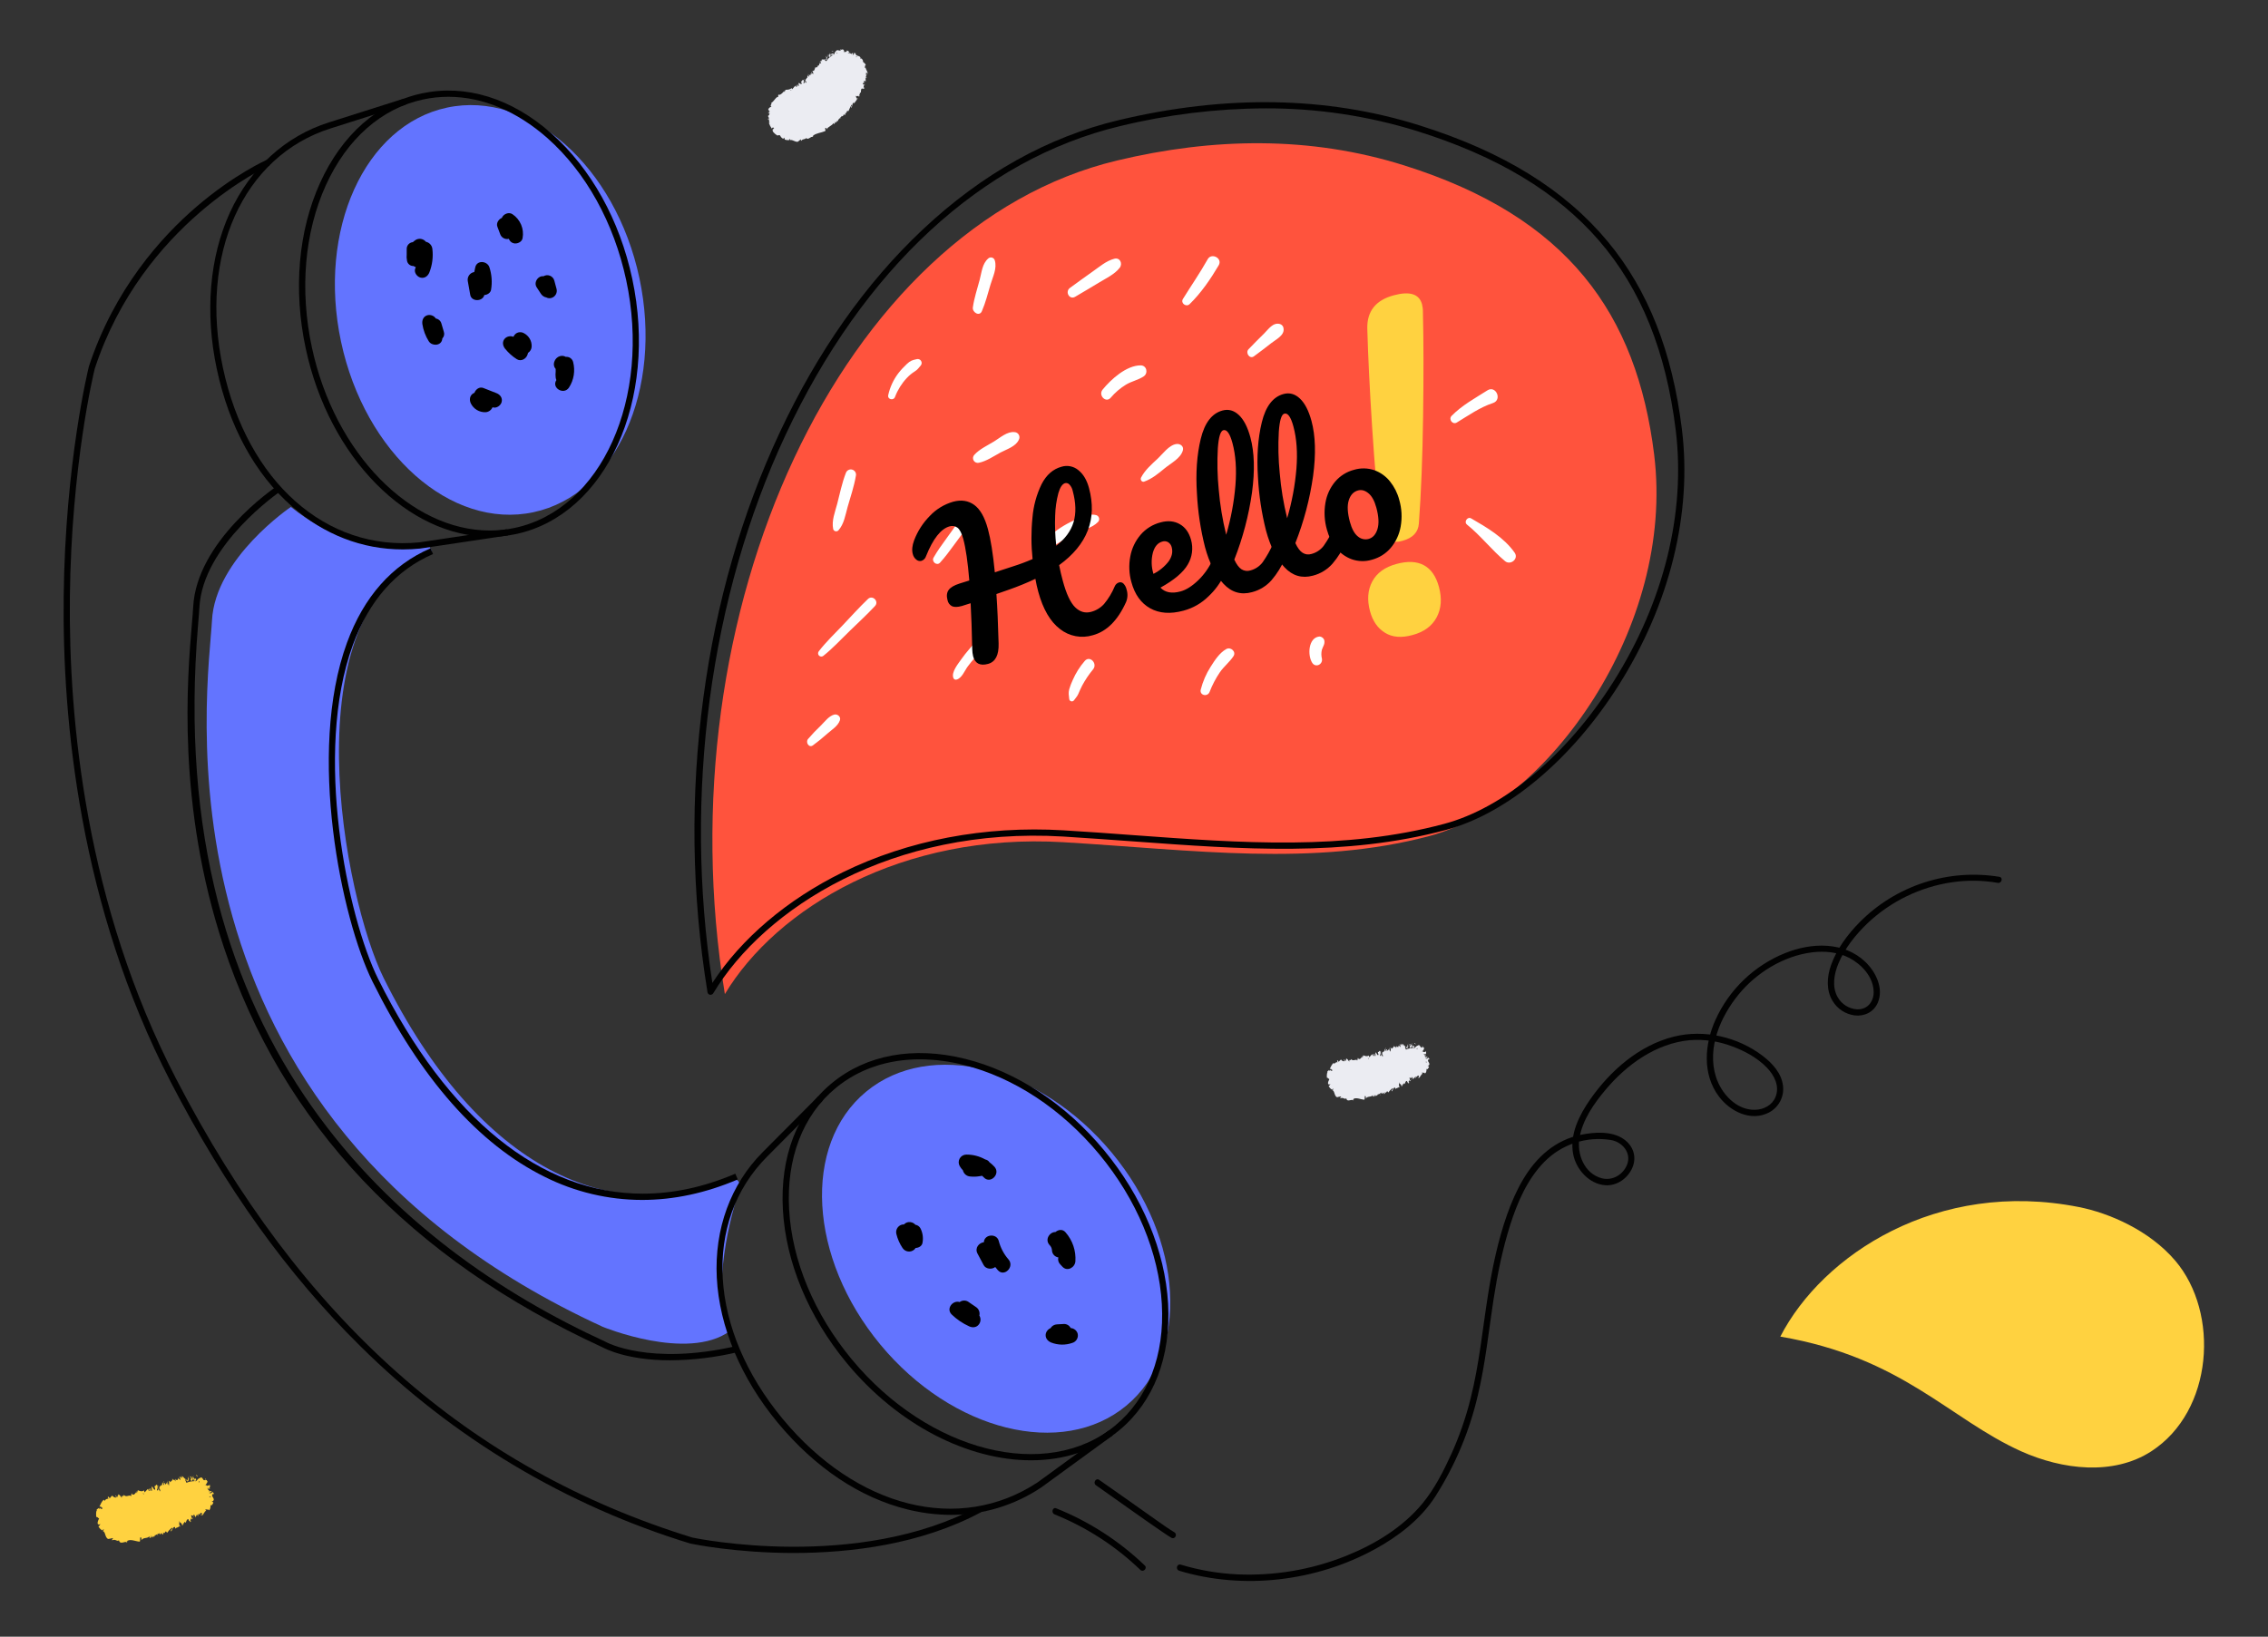
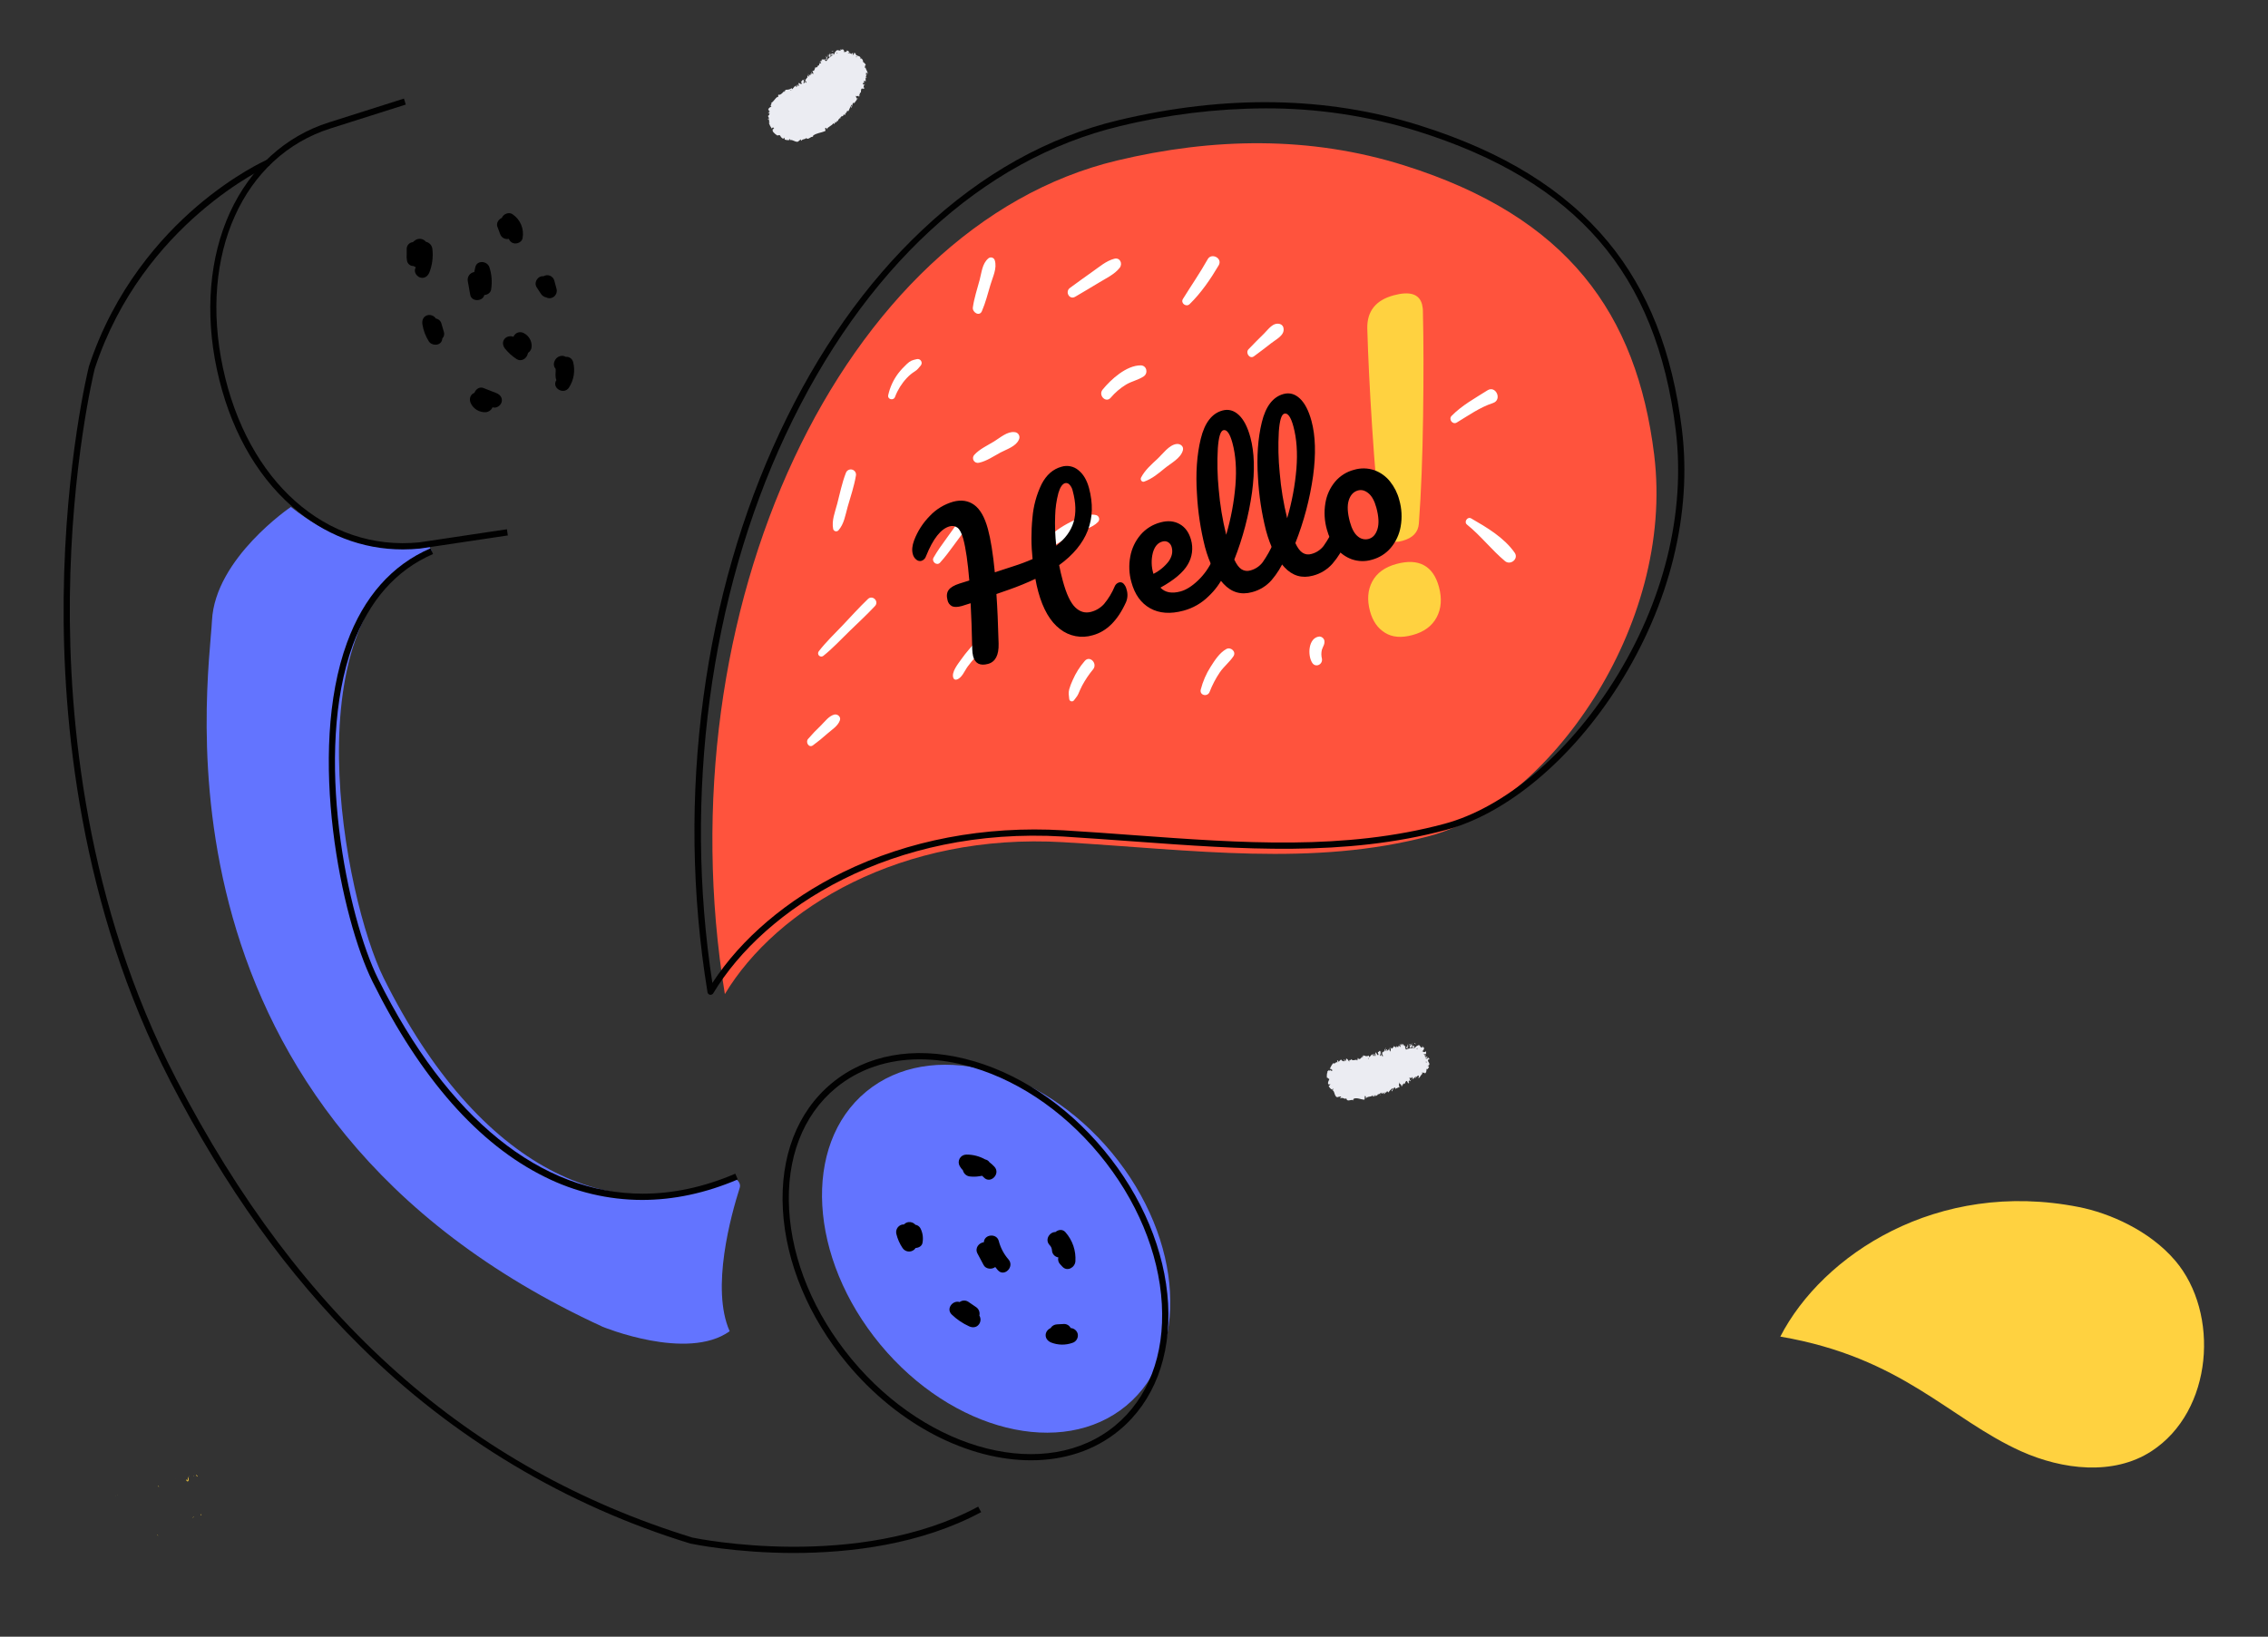
<svg xmlns="http://www.w3.org/2000/svg" width="151" height="109" viewBox="0 0 151 109" fill="none">
  <rect x="0" y="0" width="151" height="109" fill="#333333" stroke="none" />
  <path d="M118.531 89.015C121.329 83.579 128.973 78.521 138.404 80.387C140.425 80.786 143.111 81.94 144.833 83.969C147.777 87.435 147.375 93.975 143.227 96.657C140.7 98.29 137.318 97.885 134.572 96.657C129.745 94.481 126.68 90.412 118.531 89.015Z" fill="#FFD240" />
  <path d="M48.58 88.658C45.756 90.683 40.127 88.363 40.127 88.363C9.327 74.212 13.905 45.492 14.113 41.33C14.322 37.169 19.366 33.762 19.366 33.762C22.076 35.893 24.792 36.799 28.521 36.242L28.747 36.705C19.131 40.856 22.959 59.93 25.539 65.125C31.913 77.958 40.827 81.87 48.864 78.428C48.864 78.428 49.381 78.692 49.249 79.109C48.669 80.928 47.313 85.814 48.58 88.658Z" fill="#6374FF" />
  <path d="M74.983 93.618C79.24 90.091 78.813 82.552 74.029 76.778C69.246 71.004 61.917 69.182 57.661 72.708C53.404 76.235 53.831 83.775 58.614 89.549C63.398 95.323 70.726 97.144 74.983 93.618Z" fill="#6374FF" />
-   <path d="M35.517 34.113C41.002 32.941 44.159 25.959 42.57 18.518C40.98 11.077 35.245 5.995 29.76 7.167C24.275 8.339 21.117 15.321 22.707 22.762C24.296 30.203 30.032 35.285 35.517 34.113Z" fill="#6374FF" />
  <path d="M68.647 97.254C64.507 97.254 59.837 94.956 56.386 90.79C53.836 87.713 52.323 84.084 52.124 80.574C51.924 77.038 53.078 74.045 55.374 72.144C57.67 70.242 60.828 69.663 64.261 70.518C67.675 71.367 70.957 73.529 73.507 76.607C76.056 79.685 77.57 83.313 77.77 86.824C77.969 90.358 76.816 93.352 74.52 95.254C72.885 96.608 70.84 97.254 68.647 97.254ZM61.246 70.549C59.098 70.549 57.166 71.197 55.638 72.464C53.447 74.279 52.346 77.151 52.539 80.552C52.733 83.975 54.213 87.517 56.706 90.526C61.837 96.721 69.709 98.7 74.253 94.935C76.445 93.12 77.546 90.248 77.353 86.847C77.159 83.425 75.679 79.882 73.186 76.872C70.692 73.862 67.487 71.75 64.16 70.923C63.208 70.68 62.229 70.555 61.246 70.549Z" fill="#010101" />
-   <path d="M63.303 100.888C62.339 100.884 61.379 100.765 60.443 100.533C57.264 99.755 54.27 97.755 51.779 94.748C49.331 91.792 47.89 88.363 47.723 85.091C47.558 81.841 48.646 78.87 50.786 76.725L54.478 73.01L54.773 73.304L51.082 77.02C46.754 81.355 47.173 88.536 52.099 94.483C57.04 100.448 63.86 102.154 69.071 98.731L73.838 95.257L74.087 95.593L69.311 99.072C67.532 100.258 65.441 100.89 63.303 100.888ZM32.618 35.748C27.194 35.748 21.917 30.52 20.356 23.212C19.518 19.304 19.859 15.386 21.307 12.186C22.767 8.961 25.176 6.841 28.092 6.218C31.008 5.595 34.072 6.542 36.719 8.893C39.352 11.224 41.261 14.661 42.095 18.57C43.821 26.658 40.354 34.285 34.36 35.567C33.787 35.688 33.203 35.749 32.618 35.748ZM29.854 6.446C29.291 6.445 28.729 6.505 28.178 6.623C25.396 7.217 23.09 9.253 21.687 12.354C20.274 15.482 19.947 19.303 20.763 23.125C22.282 30.237 27.383 35.332 32.612 35.332C33.17 35.332 33.728 35.274 34.275 35.157C40.045 33.924 43.371 26.522 41.691 18.657C40.871 14.832 39.011 11.475 36.45 9.201C34.401 7.393 32.114 6.446 29.854 6.446Z" fill="#010101" />
  <path d="M26.822 36.591C24.113 36.591 21.581 35.611 19.434 33.722C16.98 31.566 15.252 28.404 14.436 24.585C13.634 20.832 13.945 17.124 15.311 14.148C16.669 11.191 19.009 9.061 21.901 8.151L26.892 6.566L27.018 6.963L22.026 8.547C16.183 10.387 13.23 16.946 14.843 24.499C16.461 32.071 21.715 36.74 27.921 36.12L33.749 35.248L33.811 35.66L27.967 36.533C27.586 36.571 27.204 36.591 26.822 36.591Z" fill="#010101" />
  <path d="M52.868 103.427C48.95 103.427 46.058 102.818 46.002 102.806H45.984C37.694 100.274 30.145 95.759 23.991 89.653C19.138 84.863 15.008 79.102 11.357 72.041C5.306 60.336 4.147 48.02 4.239 39.748C4.34 30.789 5.893 24.508 5.909 24.445V24.431C7.607 19.25 10.742 15.775 13.073 13.773C15.604 11.602 17.699 10.676 17.787 10.633L17.955 11.014C17.871 11.05 9.503 14.825 6.308 24.554C6.247 24.796 4.749 30.985 4.652 39.766C4.565 47.99 5.718 60.225 11.727 71.85C19.987 87.827 31.229 97.82 46.099 102.4C46.453 102.475 57.106 104.642 65.127 100.34L65.323 100.707C61.291 102.87 56.611 103.421 52.868 103.427Z" fill="#010101" />
  <path d="M42.752 79.914C40.501 79.911 38.282 79.386 36.27 78.378C31.861 76.201 28.003 71.826 24.804 65.379C22.744 61.232 20.415 50.141 23.103 42.802C24.225 39.74 26.097 37.625 28.666 36.516L28.831 36.898C26.371 37.96 24.576 39.995 23.495 42.945C20.846 50.171 23.145 61.105 25.177 65.195C29.818 74.543 36.031 79.497 42.795 79.497C44.809 79.497 46.871 79.059 48.956 78.166L49.12 78.548C46.993 79.459 44.851 79.914 42.752 79.914Z" fill="#010101" />
-   <path d="M44.622 90.595C41.742 90.595 40.272 89.813 40.121 89.732C27.294 83.837 18.802 74.85 14.886 63.033C11.758 53.596 12.47 45.153 12.775 41.548C12.815 41.08 12.847 40.711 12.86 40.441C13.075 36.042 18.216 32.527 18.434 32.379L18.667 32.724C18.615 32.76 13.491 36.272 13.275 40.462C13.261 40.739 13.229 41.109 13.19 41.582C10.817 69.679 26.624 83.071 40.308 89.357L40.325 89.366C40.353 89.382 43.218 90.97 48.997 89.65L49.09 90.056C47.625 90.403 46.127 90.584 44.622 90.595ZM70.208 100.854C72.333 101.709 74.273 102.964 75.923 104.553C76.116 104.74 76.411 104.445 76.218 104.259C74.515 102.623 72.513 101.331 70.322 100.453C70.074 100.353 69.965 100.755 70.214 100.854H70.208ZM72.967 98.915C74.462 99.959 75.936 101.035 77.444 102.061C77.621 102.182 77.8 102.3 77.983 102.411C78.213 102.551 78.422 102.196 78.193 102.052C77.803 101.816 77.431 101.55 77.058 101.289C76.354 100.795 75.656 100.296 74.951 99.799C74.359 99.383 73.769 98.968 73.178 98.555C72.962 98.402 72.746 98.762 72.967 98.915ZM78.504 104.608C82.789 105.902 87.622 105.317 91.539 103.174C93.09 102.325 94.569 101.189 95.542 99.692C96.875 97.611 97.84 95.316 98.396 92.908C98.894 90.819 99.11 88.686 99.433 86.569C99.694 84.882 100.034 83.188 100.553 81.56C101.033 80.055 101.695 78.523 102.817 77.381C103.386 76.801 104.084 76.366 104.855 76.112C105.626 75.858 106.447 75.793 107.249 75.922C108.004 76.048 108.621 76.767 108.34 77.532C108.088 78.221 107.359 78.662 106.635 78.468C105.48 78.159 104.971 76.859 105.16 75.772C105.369 74.568 106.13 73.486 106.902 72.569C108.304 70.898 110.255 69.49 112.486 69.276C113.451 69.199 114.421 69.339 115.325 69.686C116.168 69.995 117.003 70.45 117.632 71.1C118.135 71.621 118.505 72.341 118.209 73.063C117.993 73.602 117.429 73.893 116.867 73.911C115.602 73.951 114.597 72.832 114.243 71.708C113.638 69.794 114.547 67.707 115.753 66.232C116.939 64.779 118.74 63.672 120.618 63.428C121.47 63.32 122.368 63.4 123.137 63.803C123.951 64.235 124.694 65.034 124.744 65.994C124.78 66.682 124.346 67.246 123.643 67.22C123.377 67.204 123.118 67.121 122.892 66.979C122.666 66.837 122.479 66.641 122.349 66.408C121.957 65.721 122.108 64.871 122.396 64.175C122.817 63.155 123.548 62.242 124.338 61.486C125.886 60.024 127.846 59.072 129.953 58.758C130.967 58.608 131.998 58.621 133.008 58.797C133.27 58.844 133.382 58.443 133.116 58.395C131.437 58.121 129.717 58.252 128.099 58.777C126.481 59.303 125.012 60.207 123.814 61.415C123.015 62.226 122.286 63.201 121.905 64.282C121.636 65.046 121.575 65.94 122.006 66.655C122.163 66.918 122.378 67.141 122.633 67.309C122.889 67.478 123.18 67.586 123.483 67.625C124.13 67.703 124.753 67.4 125.018 66.784C125.43 65.83 124.893 64.735 124.198 64.066C122.76 62.689 120.604 62.771 118.864 63.469C116.799 64.298 115.133 65.893 114.214 67.92C113.482 69.544 113.323 71.546 114.45 73.035C115.199 74.026 116.572 74.713 117.77 74.094C118.091 73.927 118.354 73.666 118.522 73.344C118.69 73.023 118.755 72.659 118.708 72.299C118.607 71.465 117.986 70.796 117.343 70.308C115.694 69.056 113.46 68.535 111.444 69.038C109.13 69.616 107.21 71.303 105.871 73.221C105.147 74.262 104.493 75.55 104.738 76.858C104.93 77.886 105.816 78.871 106.895 78.936C107.662 78.981 108.368 78.476 108.672 77.787C108.996 77.053 108.741 76.297 108.088 75.852C107.297 75.312 106.146 75.392 105.245 75.576C104.429 75.747 103.666 76.111 103.019 76.637C101.698 77.696 100.903 79.308 100.343 80.883C99.73 82.617 99.352 84.442 99.065 86.26C98.703 88.552 98.481 90.869 97.914 93.125C97.599 94.397 97.169 95.638 96.629 96.832C96.108 97.973 95.511 99.152 94.71 100.124C93.386 101.731 91.514 102.864 89.599 103.627C87.307 104.543 84.847 104.959 82.381 104.85C81.103 104.789 79.838 104.572 78.613 104.203C78.356 104.125 78.246 104.526 78.505 104.604L78.504 104.608Z" fill="#010101" />
  <path d="M28.787 16.584C28.776 16.468 28.729 16.359 28.651 16.272C28.573 16.186 28.47 16.126 28.356 16.102C28.28 16.007 28.173 15.942 28.054 15.916C27.935 15.891 27.811 15.908 27.703 15.963C27.625 16.01 27.553 16.065 27.487 16.127C27.372 16.137 27.265 16.191 27.189 16.277C27.113 16.364 27.073 16.477 27.078 16.592V16.929C27.063 17.076 27.07 17.223 27.099 17.367C27.116 17.468 27.17 17.558 27.249 17.622C27.328 17.686 27.428 17.72 27.53 17.716C27.576 17.748 27.627 17.772 27.681 17.787C27.669 17.819 27.658 17.852 27.645 17.885C27.547 18.131 27.753 18.418 27.986 18.485C28.263 18.564 28.49 18.387 28.587 18.144C28.781 17.648 28.85 17.113 28.787 16.584ZM29.55 22.097L29.388 21.544C29.364 21.459 29.317 21.383 29.251 21.325C29.186 21.266 29.105 21.227 29.018 21.213C28.959 21.124 28.875 21.054 28.775 21.015C28.676 20.975 28.567 20.967 28.463 20.992C28.183 21.069 28.083 21.331 28.122 21.593C28.185 21.996 28.33 22.383 28.547 22.729C28.752 23.058 29.359 23.046 29.439 22.613C29.444 22.588 29.447 22.564 29.451 22.54C29.507 22.482 29.546 22.41 29.563 22.332C29.581 22.254 29.576 22.173 29.55 22.097ZM33.055 26.183L32.177 25.838C31.921 25.738 31.67 25.93 31.587 26.162C31.564 26.17 31.541 26.18 31.519 26.192C31.272 26.337 31.235 26.618 31.344 26.86C31.434 27.045 31.576 27.201 31.753 27.306C31.93 27.411 32.134 27.462 32.34 27.452C32.438 27.443 32.532 27.408 32.612 27.35C32.691 27.292 32.754 27.213 32.793 27.123C33.041 27.22 33.332 27.015 33.396 26.783C33.472 26.507 33.302 26.28 33.055 26.183ZM32.585 17.802C32.442 17.37 31.751 17.303 31.643 17.802L31.575 18.118C31.507 18.128 31.442 18.152 31.383 18.189C31.324 18.225 31.273 18.272 31.233 18.328C31.193 18.384 31.165 18.448 31.149 18.515C31.134 18.582 31.132 18.652 31.144 18.72C31.199 19.026 31.252 19.332 31.308 19.639C31.392 20.109 32.137 20.094 32.245 19.649C32.448 19.635 32.662 19.505 32.694 19.297C32.779 18.797 32.741 18.284 32.585 17.802ZM35.397 23.08C35.405 22.897 35.36 22.715 35.267 22.557C35.175 22.399 35.039 22.27 34.876 22.187C34.792 22.14 34.697 22.119 34.601 22.125C34.505 22.132 34.414 22.166 34.337 22.225C34.269 22.28 34.216 22.35 34.182 22.43C34.089 22.393 33.988 22.383 33.889 22.401C33.791 22.419 33.7 22.464 33.626 22.532C33.422 22.737 33.462 23.015 33.626 23.222C33.845 23.494 34.107 23.729 34.402 23.918C34.681 24.1 35.023 23.908 35.119 23.625C35.134 23.584 35.146 23.541 35.157 23.498C35.228 23.453 35.287 23.392 35.328 23.319C35.37 23.246 35.394 23.164 35.397 23.08ZM34.119 14.265C33.878 14.098 33.511 14.251 33.411 14.513C33.195 14.599 33.027 14.863 33.114 15.095L33.295 15.577C33.333 15.696 33.414 15.796 33.522 15.857C33.63 15.918 33.758 15.936 33.879 15.907C33.903 15.978 33.944 16.042 33.999 16.093C34.053 16.145 34.12 16.181 34.193 16.2C34.424 16.264 34.752 16.122 34.793 15.86C34.849 15.557 34.815 15.245 34.695 14.961C34.575 14.678 34.375 14.435 34.119 14.265ZM38.159 24.112C38.133 24.005 38.069 23.911 37.978 23.847C37.888 23.784 37.778 23.755 37.668 23.767C37.32 23.568 36.902 23.827 36.875 24.248C36.873 24.367 36.916 24.483 36.996 24.571V24.751C36.981 24.881 36.981 25.011 36.996 25.141C37.004 25.2 37.02 25.259 37.042 25.314C36.703 25.844 37.547 26.332 37.885 25.806C38.045 25.558 38.151 25.279 38.199 24.988C38.246 24.696 38.232 24.398 38.159 24.112ZM37.055 19.243C37.004 19.056 36.954 18.869 36.904 18.682C36.883 18.61 36.847 18.544 36.797 18.488C36.747 18.433 36.684 18.39 36.615 18.362C36.545 18.335 36.471 18.323 36.396 18.329C36.322 18.336 36.25 18.359 36.185 18.397C36.087 18.385 35.987 18.408 35.903 18.462C35.687 18.599 35.579 18.902 35.728 19.129L36.018 19.573C36.059 19.634 36.111 19.687 36.172 19.727C36.233 19.768 36.302 19.796 36.374 19.809C36.478 19.865 36.601 19.877 36.714 19.843C36.837 19.807 36.942 19.724 37.005 19.612C37.069 19.5 37.087 19.367 37.055 19.243ZM61.28 81.802C61.246 81.74 61.198 81.686 61.14 81.645C61.083 81.605 61.016 81.578 60.946 81.567C60.89 81.502 60.819 81.451 60.739 81.421C60.659 81.39 60.572 81.379 60.487 81.39C60.37 81.406 60.263 81.463 60.183 81.549C60.133 81.546 60.083 81.551 60.034 81.563C59.906 81.601 59.797 81.687 59.731 81.803C59.665 81.919 59.647 82.056 59.68 82.186C59.761 82.516 59.899 82.83 60.088 83.112C60.135 83.186 60.2 83.246 60.276 83.288C60.352 83.33 60.438 83.352 60.525 83.352C60.612 83.352 60.698 83.33 60.775 83.288C60.851 83.246 60.916 83.186 60.963 83.112C61.178 83.103 61.394 82.98 61.422 82.75C61.48 82.427 61.43 82.093 61.28 81.802ZM65.204 87.613C65.23 87.506 65.222 87.393 65.18 87.291C65.139 87.189 65.067 87.102 64.973 87.043L64.447 86.684C64.361 86.634 64.263 86.61 64.164 86.616C64.065 86.622 63.97 86.656 63.891 86.716C63.445 86.568 62.957 87.158 63.369 87.55C63.706 87.874 64.096 88.138 64.522 88.331C64.753 88.438 65.014 88.417 65.176 88.2C65.239 88.116 65.275 88.016 65.28 87.911C65.285 87.806 65.258 87.703 65.204 87.613ZM71.748 88.814C71.718 88.712 71.657 88.622 71.574 88.557C71.491 88.491 71.39 88.452 71.284 88.446C71.244 88.364 71.18 88.295 71.102 88.247C71.024 88.199 70.934 88.174 70.842 88.175L70.368 88.201C70.282 88.205 70.199 88.23 70.125 88.273C70.052 88.317 69.99 88.377 69.945 88.45C69.872 88.481 69.806 88.528 69.753 88.586C69.7 88.645 69.659 88.714 69.635 88.79C69.557 89.078 69.735 89.311 69.989 89.412C70.439 89.587 70.936 89.595 71.391 89.436C71.52 89.399 71.629 89.313 71.695 89.197C71.762 89.081 71.781 88.943 71.748 88.814ZM66.202 77.697C66.103 77.591 65.994 77.493 65.878 77.406C65.846 77.357 65.805 77.315 65.756 77.282C65.707 77.25 65.652 77.228 65.594 77.217C65.209 77.001 64.773 76.889 64.331 76.894C64.242 76.895 64.156 76.92 64.079 76.965C64.003 77.01 63.94 77.074 63.896 77.15C63.852 77.227 63.829 77.314 63.828 77.403C63.828 77.491 63.85 77.578 63.894 77.655C63.952 77.759 64.025 77.855 64.109 77.94C64.135 78.054 64.198 78.156 64.287 78.23C64.377 78.305 64.489 78.348 64.606 78.353C64.801 78.374 64.998 78.368 65.192 78.337C65.258 78.331 65.324 78.321 65.388 78.306L65.496 78.408C65.931 78.89 66.648 78.174 66.202 77.697ZM70.941 82.07C70.751 81.843 70.461 81.886 70.272 82.052C69.888 82.043 69.537 82.553 69.882 82.921C69.973 83.011 70.029 83.132 70.038 83.26C70.04 83.377 70.084 83.49 70.162 83.578C70.24 83.666 70.346 83.724 70.463 83.741C70.442 83.821 70.442 83.905 70.463 83.985C70.485 84.066 70.526 84.139 70.584 84.198C70.634 84.253 70.685 84.306 70.735 84.362C71.059 84.709 71.567 84.415 71.598 84.005C71.621 83.655 71.576 83.304 71.463 82.972C71.35 82.64 71.173 82.334 70.941 82.07ZM67.142 83.874C66.834 83.52 66.612 83.098 66.495 82.643C66.354 82.118 65.53 82.194 65.504 82.731C65.18 82.768 64.882 83.113 65.081 83.486L65.488 84.251C65.632 84.524 66.035 84.562 66.262 84.382C66.316 84.453 66.37 84.52 66.43 84.587C66.857 85.08 67.571 84.362 67.142 83.874Z" fill="black" />
  <path d="M48.26 66.206C44.103 40.72 55.984 15.088 74.368 10.691C80.763 9.163 87.215 9.042 93.488 11.015C104.394 14.442 108.971 20.901 110.131 30.271C111.557 41.818 102.958 53.6 95.195 55.672C87.433 57.743 79.467 56.605 70.795 56.09C60.046 55.453 51.711 60.463 48.26 66.206Z" fill="#FF533D" />
  <path d="M57.785 39.894C57.21 40.444 56.674 41.043 56.127 41.619C55.58 42.195 54.989 42.755 54.509 43.381C54.478 43.423 54.463 43.474 54.467 43.526C54.471 43.578 54.493 43.627 54.529 43.663C54.566 43.7 54.615 43.722 54.667 43.726C54.718 43.73 54.77 43.715 54.811 43.683C55.43 43.192 55.985 42.591 56.552 42.039C57.119 41.487 57.715 40.942 58.257 40.36C58.543 40.05 58.093 39.598 57.785 39.894ZM55.544 47.59C55.18 47.685 54.913 48.063 54.652 48.319C54.352 48.603 54.067 48.902 53.798 49.216C53.616 49.431 53.856 49.831 54.121 49.641C54.458 49.394 54.782 49.131 55.092 48.852C55.386 48.594 55.788 48.353 55.919 47.973C56.005 47.743 55.76 47.534 55.544 47.59ZM65.041 42.638C64.694 43.057 64.323 43.443 64.013 43.89C63.797 44.199 63.322 44.762 63.473 45.149C63.486 45.19 63.514 45.224 63.551 45.245C63.588 45.266 63.631 45.272 63.673 45.262C64.035 45.184 64.221 44.668 64.428 44.39C64.736 43.983 65.087 43.547 65.506 43.248C65.993 42.901 65.381 42.23 65.041 42.638ZM63.874 34.604C63.353 35.48 62.662 36.249 62.156 37.135C62.002 37.403 62.371 37.709 62.587 37.471C63.275 36.717 63.795 35.828 64.469 35.065C64.84 34.648 64.155 34.132 63.874 34.604ZM56.316 31.501C56.057 32.163 55.916 32.88 55.736 33.568C55.59 34.122 55.36 34.665 55.472 35.237C55.482 35.271 55.501 35.302 55.527 35.327C55.552 35.352 55.584 35.37 55.618 35.379C55.653 35.388 55.689 35.388 55.724 35.379C55.758 35.37 55.79 35.352 55.815 35.328C56.201 34.896 56.279 34.31 56.434 33.761C56.629 33.077 56.866 32.388 56.984 31.686C57.004 31.599 56.989 31.508 56.943 31.432C56.897 31.355 56.824 31.3 56.738 31.276C56.652 31.252 56.56 31.262 56.482 31.304C56.403 31.346 56.344 31.417 56.316 31.501ZM61.038 23.918C60.723 23.993 60.619 24.013 60.37 24.248C60.162 24.441 59.97 24.65 59.797 24.874C59.479 25.299 59.254 25.786 59.139 26.304C59.064 26.601 59.49 26.71 59.591 26.429C59.767 25.964 60.033 25.538 60.374 25.175C60.532 25.005 60.711 24.856 60.908 24.733C61.111 24.606 61.141 24.517 61.292 24.355C61.331 24.313 61.356 24.261 61.362 24.204C61.369 24.148 61.357 24.09 61.328 24.041C61.3 23.992 61.256 23.953 61.204 23.931C61.152 23.909 61.093 23.904 61.038 23.918ZM72.223 44.016C71.891 44.398 71.62 44.83 71.418 45.294C71.324 45.492 71.247 45.698 71.186 45.908C71.122 46.164 71.163 46.295 71.186 46.54C71.187 46.578 71.2 46.614 71.223 46.644C71.246 46.673 71.278 46.695 71.315 46.705C71.351 46.715 71.389 46.713 71.424 46.7C71.46 46.687 71.49 46.662 71.51 46.631C71.604 46.486 71.708 46.4 71.783 46.235C71.869 46.043 71.949 45.848 72.047 45.661C72.254 45.276 72.499 44.913 72.778 44.576C73.09 44.188 72.559 43.628 72.223 44.016ZM88.007 43.28C88.079 43.041 88.216 42.921 88.172 42.65C88.152 42.576 88.108 42.51 88.046 42.464C87.985 42.417 87.91 42.392 87.833 42.392C87.1 42.475 87.044 43.641 87.365 44.142C87.589 44.49 88.079 44.258 88.012 43.869C87.963 43.676 87.962 43.474 88.007 43.28ZM81.646 43.225C81.191 43.476 80.874 43.98 80.599 44.411C80.302 44.877 80.082 45.386 79.945 45.921C79.845 46.309 80.391 46.439 80.532 46.083C80.71 45.622 80.94 45.182 81.217 44.773C81.487 44.382 81.864 44.095 82.124 43.701C82.321 43.399 81.939 43.063 81.646 43.225ZM72.987 34.307C72.387 34.163 71.801 34.496 71.276 34.766C70.665 35.067 70.107 35.465 69.623 35.944C69.368 36.203 69.698 36.663 70.018 36.458C70.525 36.113 71.052 35.798 71.596 35.516C72.097 35.273 72.713 35.172 73.106 34.761C73.138 34.727 73.162 34.686 73.173 34.64C73.185 34.595 73.185 34.547 73.173 34.501C73.161 34.456 73.138 34.414 73.105 34.38C73.073 34.346 73.032 34.321 72.987 34.307ZM67.546 28.779C67.066 28.717 66.575 29.161 66.184 29.399C65.747 29.666 65.214 29.909 64.868 30.292C64.82 30.342 64.79 30.406 64.782 30.474C64.775 30.542 64.789 30.611 64.823 30.671C64.858 30.73 64.911 30.776 64.974 30.803C65.037 30.83 65.107 30.835 65.174 30.819C65.677 30.717 66.165 30.377 66.615 30.135C67.025 29.919 67.643 29.73 67.834 29.282C67.861 29.231 67.875 29.174 67.874 29.116C67.874 29.058 67.858 29.001 67.829 28.951C67.8 28.9 67.759 28.858 67.71 28.828C67.66 28.798 67.603 28.781 67.546 28.779ZM66.228 17.33C66.214 17.287 66.191 17.249 66.158 17.218C66.126 17.187 66.087 17.165 66.044 17.153C66.001 17.142 65.955 17.141 65.912 17.152C65.869 17.163 65.829 17.184 65.796 17.214C65.394 17.561 65.357 18.137 65.226 18.632C65.064 19.238 64.858 19.852 64.771 20.473C64.723 20.797 65.207 21.102 65.371 20.727C65.617 20.159 65.767 19.552 65.944 18.961C66.095 18.442 66.4 17.868 66.228 17.33ZM74.195 17.231C73.648 17.369 73.191 17.777 72.734 18.094C72.229 18.445 71.739 18.812 71.238 19.173C70.886 19.424 71.199 19.994 71.584 19.764C72.108 19.45 72.639 19.148 73.16 18.826C73.63 18.537 74.204 18.277 74.546 17.837C74.76 17.564 74.578 17.137 74.195 17.231ZM75.943 24.333C74.995 24.333 73.966 25.263 73.408 25.951C73.106 26.325 73.624 26.864 73.947 26.49C74.239 26.145 74.584 25.85 74.969 25.614C75.341 25.391 75.79 25.306 76.144 25.067C76.46 24.857 76.352 24.335 75.943 24.333ZM80.412 17.255C79.898 18.17 79.308 19.022 78.757 19.91C78.585 20.189 78.973 20.477 79.203 20.254C79.958 19.524 80.605 18.577 81.135 17.677C81.421 17.198 80.666 16.817 80.412 17.255ZM78.322 29.571C77.826 29.639 77.412 30.235 77.057 30.564C76.649 30.942 76.227 31.31 75.969 31.808C75.901 31.938 76.016 32.131 76.175 32.076C76.699 31.89 77.122 31.537 77.55 31.183C77.955 30.852 78.608 30.523 78.753 29.997C78.832 29.718 78.576 29.536 78.322 29.571ZM85.459 21.892C85.457 21.822 85.433 21.754 85.39 21.698C85.347 21.642 85.288 21.601 85.221 21.58C84.757 21.45 84.455 21.922 84.161 22.213C83.809 22.561 83.461 22.905 83.121 23.264C82.906 23.498 83.198 23.937 83.483 23.731C83.874 23.448 84.253 23.155 84.634 22.857C84.94 22.613 85.519 22.342 85.459 21.892ZM99.031 25.997C98.192 26.531 97.351 26.98 96.647 27.694C96.423 27.921 96.711 28.309 96.99 28.14C97.751 27.68 98.535 27.124 99.388 26.846C100.044 26.638 99.591 25.639 99.031 25.997ZM100.844 36.809C100.141 35.802 98.988 35.124 97.946 34.524C97.701 34.384 97.448 34.759 97.669 34.936C98.584 35.673 99.308 36.623 100.201 37.369C100.564 37.672 101.13 37.218 100.844 36.809Z" fill="white" />
  <path d="M47.31 66.251C47.297 66.252 47.284 66.252 47.27 66.251C47.229 66.243 47.19 66.223 47.161 66.192C47.131 66.162 47.111 66.123 47.104 66.081C46.044 59.578 45.952 52.953 46.834 46.423C47.685 40.114 49.394 34.185 51.916 28.798C54.445 23.395 57.646 18.85 61.429 15.291C65.372 11.581 69.757 9.13 74.463 8.005C81.606 6.298 88.345 6.412 94.495 8.345C100.091 10.104 104.201 12.648 107.071 16.121C109.736 19.35 111.34 23.426 111.978 28.582C112.672 34.19 111.173 40.256 107.758 45.651C104.63 50.587 100.337 54.184 96.265 55.273C89.559 57.065 82.707 56.567 75.451 56.035C73.928 55.928 72.355 55.809 70.775 55.712C59.422 55.038 50.902 60.47 47.487 66.151C47.469 66.182 47.443 66.207 47.412 66.224C47.381 66.242 47.346 66.251 47.31 66.251ZM84.22 7.217C80.964 7.232 77.72 7.63 74.557 8.403C65.382 10.6 57.475 17.904 52.298 28.971C47.268 39.705 45.504 52.973 47.429 65.463C49.348 62.51 52.408 59.907 56.106 58.095C60.476 55.953 65.559 54.987 70.801 55.298C72.383 55.392 73.959 55.507 75.482 55.621C82.701 56.149 89.52 56.647 96.158 54.866C100.131 53.803 104.336 50.273 107.406 45.423C110.77 40.11 112.247 34.145 111.565 28.628C110.276 18.205 104.973 12.071 94.37 8.737C91.084 7.715 87.661 7.202 84.22 7.217Z" fill="#010101" />
  <path d="M92.211 42.141C91.725 41.842 91.392 41.364 91.214 40.709C91.01 39.954 91.06 39.292 91.365 38.723C91.67 38.153 92.209 37.764 92.983 37.556C93.72 37.357 94.327 37.386 94.803 37.644C95.279 37.902 95.612 38.384 95.803 39.089C96.011 39.86 95.96 40.536 95.649 41.117C95.337 41.698 94.802 42.09 94.044 42.292C93.305 42.495 92.694 42.445 92.211 42.141ZM92.483 36.016C92.225 35.923 92.052 35.718 91.965 35.4L91.936 35.191C91.713 33.235 91.519 30.99 91.355 28.458C91.192 25.926 91.084 23.731 91.032 21.873C91.01 20.727 91.594 19.992 92.785 19.669C93.859 19.378 94.49 19.576 94.676 20.264C94.719 20.436 94.74 20.612 94.736 20.788C94.782 22.686 94.785 24.995 94.748 27.715C94.711 30.435 94.617 32.816 94.467 34.858C94.427 35.444 94.063 35.831 93.375 36.017C93.084 36.11 92.771 36.111 92.479 36.018L92.483 36.016Z" fill="#FFD240" />
  <path d="M74.798 38.866C74.901 38.973 74.972 39.106 75.003 39.251C75.093 39.525 75.083 39.821 74.975 40.087C74.425 41.314 73.686 42.054 72.756 42.305C72.386 42.418 71.994 42.439 71.614 42.367C71.234 42.296 70.878 42.133 70.574 41.894C69.927 41.402 69.445 40.575 69.127 39.413C69.05 39.13 68.986 38.843 68.935 38.55C68.37 38.816 67.792 39.053 67.203 39.26C66.78 39.41 66.491 39.511 66.34 39.562C66.403 40.454 66.451 41.554 66.486 42.863C66.507 43.632 66.272 44.082 65.783 44.215C65.251 44.359 64.921 44.191 64.79 43.709C64.755 43.557 64.735 43.401 64.731 43.245C64.705 42.032 64.669 41.008 64.623 40.174L64.032 40.361C63.758 40.435 63.547 40.441 63.396 40.379C63.315 40.34 63.244 40.281 63.19 40.209C63.135 40.136 63.099 40.052 63.083 39.963C63.011 39.689 63.036 39.467 63.157 39.295C63.278 39.124 63.519 38.981 63.881 38.864L64.535 38.66C64.434 37.432 64.3 36.511 64.134 35.895C64.028 35.505 63.898 35.254 63.743 35.14C63.67 35.087 63.584 35.051 63.495 35.036C63.405 35.021 63.313 35.027 63.226 35.054C62.645 35.212 62.121 35.874 61.653 37.043C61.631 37.115 61.592 37.18 61.539 37.234C61.486 37.288 61.421 37.328 61.349 37.352C61.29 37.368 61.227 37.368 61.168 37.354C61.108 37.34 61.053 37.312 61.006 37.271C60.888 37.176 60.805 37.043 60.771 36.895C60.701 36.637 60.731 36.335 60.86 35.988C61.09 35.38 61.446 34.826 61.903 34.363C62.327 33.911 62.867 33.583 63.463 33.413C64.002 33.269 64.469 33.341 64.865 33.628C65.26 33.916 65.563 34.451 65.774 35.233C65.961 35.922 66.114 36.882 66.234 38.115L67.437 37.722C67.882 37.583 68.32 37.419 68.748 37.233C68.65 36.32 68.647 35.398 68.739 34.483C68.801 33.706 69.007 32.947 69.347 32.245C69.668 31.623 70.112 31.236 70.677 31.083C70.867 31.025 71.068 31.016 71.263 31.055C71.458 31.094 71.64 31.181 71.793 31.309C72.123 31.572 72.359 31.967 72.502 32.495C73.059 34.557 72.397 36.271 70.516 37.637C70.581 37.975 70.662 38.323 70.759 38.68C70.994 39.553 71.27 40.142 71.585 40.447C71.9 40.753 72.252 40.853 72.642 40.749C72.974 40.663 73.273 40.482 73.504 40.228C73.799 39.875 74.038 39.479 74.215 39.054C74.24 38.991 74.279 38.934 74.329 38.888C74.379 38.842 74.439 38.808 74.504 38.789C74.555 38.774 74.61 38.773 74.662 38.787C74.714 38.801 74.761 38.828 74.798 38.866ZM70.466 32.836C70.336 33.329 70.263 33.836 70.251 34.346C70.224 35.013 70.249 35.681 70.324 36.344C70.914 35.889 71.298 35.367 71.476 34.776C71.653 34.185 71.635 33.49 71.42 32.692C71.388 32.535 71.313 32.389 71.204 32.272C71.168 32.231 71.123 32.2 71.071 32.184C71.02 32.167 70.965 32.164 70.912 32.177C70.727 32.231 70.58 32.45 70.466 32.836ZM81.31 37.103C81.412 37.21 81.483 37.343 81.514 37.488C81.604 37.82 81.595 38.099 81.487 38.324C81.234 38.845 80.888 39.314 80.466 39.71C80.002 40.171 79.426 40.502 78.794 40.67C77.923 40.906 77.182 40.852 76.573 40.51C75.963 40.168 75.547 39.585 75.325 38.763C75.17 38.21 75.146 37.629 75.252 37.065C75.348 36.531 75.584 36.031 75.936 35.618C76.285 35.212 76.75 34.922 77.269 34.79C77.75 34.659 78.175 34.697 78.543 34.905C78.911 35.113 79.162 35.462 79.298 35.951C79.375 36.225 79.396 36.512 79.359 36.795C79.322 37.077 79.228 37.349 79.082 37.594C78.782 38.116 78.175 38.63 77.26 39.136C77.571 39.462 78.017 39.546 78.599 39.388C78.972 39.287 79.362 39.041 79.769 38.651C80.174 38.262 80.499 37.799 80.729 37.288C80.754 37.225 80.794 37.168 80.844 37.123C80.894 37.077 80.953 37.042 81.018 37.022C81.069 37.008 81.124 37.009 81.175 37.023C81.226 37.037 81.273 37.065 81.31 37.103ZM76.755 36.813C76.64 37.267 76.651 37.745 76.788 38.193L76.795 38.218C77.192 38.02 77.54 37.735 77.811 37.382C78.026 37.072 78.094 36.764 78.014 36.458C77.984 36.318 77.901 36.194 77.781 36.114C77.723 36.078 77.658 36.055 77.59 36.047C77.522 36.039 77.453 36.045 77.388 36.067C77.081 36.15 76.87 36.399 76.755 36.813Z" fill="black" />
  <path d="M85.359 36.006C85.462 36.113 85.533 36.246 85.564 36.391C85.654 36.723 85.645 37.003 85.536 37.227C85.318 37.735 85.024 38.208 84.666 38.629C84.321 39.026 83.864 39.308 83.354 39.438C82.625 39.636 81.993 39.451 81.461 38.882C80.928 38.314 80.518 37.501 80.23 36.445C79.933 35.277 79.753 34.082 79.691 32.878C79.601 31.512 79.686 30.295 79.944 29.227C80.203 28.16 80.686 27.53 81.392 27.339C81.79 27.231 82.153 27.331 82.481 27.639C82.809 27.946 83.065 28.445 83.25 29.133C83.517 30.121 83.553 31.341 83.358 32.792C83.141 34.325 82.746 35.828 82.178 37.268C82.328 37.592 82.49 37.807 82.661 37.915C82.747 37.969 82.843 38.004 82.944 38.017C83.044 38.031 83.147 38.022 83.243 37.992C83.569 37.908 83.856 37.719 84.061 37.452C84.341 37.055 84.579 36.629 84.773 36.183C84.798 36.12 84.837 36.064 84.887 36.018C84.937 35.972 84.997 35.938 85.062 35.918C85.115 35.904 85.17 35.904 85.223 35.92C85.275 35.936 85.323 35.965 85.359 36.006ZM81.081 29.859C81.03 30.771 81.05 31.686 81.14 32.595C81.226 33.613 81.392 34.623 81.638 35.615C81.954 34.538 82.161 33.433 82.254 32.315C82.339 31.245 82.272 30.307 82.054 29.502C81.883 28.871 81.681 28.588 81.449 28.65C81.258 28.699 81.136 29.101 81.081 29.855V29.859Z" fill="black" />
  <path d="M89.419 34.905C89.522 35.013 89.592 35.146 89.623 35.29C89.714 35.623 89.704 35.901 89.596 36.126C89.377 36.634 89.084 37.107 88.725 37.528C88.381 37.925 87.924 38.207 87.415 38.337C86.683 38.535 86.052 38.35 85.52 37.782C84.988 37.213 84.579 36.401 84.293 35.347C83.996 34.179 83.816 32.984 83.753 31.78C83.664 30.414 83.748 29.197 84.008 28.13C84.267 27.062 84.749 26.432 85.454 26.241C85.852 26.133 86.216 26.233 86.544 26.541C86.873 26.849 87.13 27.347 87.317 28.036C87.584 29.024 87.62 30.243 87.424 31.695C87.208 33.228 86.811 34.73 86.243 36.17C86.394 36.495 86.555 36.71 86.728 36.817C86.813 36.872 86.909 36.907 87.01 36.92C87.11 36.933 87.212 36.924 87.309 36.894C87.634 36.811 87.922 36.621 88.126 36.355C88.407 35.957 88.645 35.532 88.838 35.086C88.864 35.023 88.903 34.966 88.953 34.92C89.003 34.874 89.062 34.84 89.127 34.82C89.179 34.807 89.234 34.808 89.285 34.823C89.336 34.838 89.383 34.866 89.419 34.905ZM85.141 28.758C85.09 29.67 85.109 30.585 85.201 31.494C85.286 32.512 85.451 33.522 85.697 34.514C86.014 33.438 86.22 32.332 86.314 31.214C86.398 30.144 86.331 29.206 86.113 28.401C85.943 27.771 85.741 27.487 85.509 27.549C85.317 27.598 85.195 28 85.141 28.754V28.758Z" fill="black" />
  <path d="M89.994 37.245C89.584 37.095 89.225 36.834 88.955 36.491C88.669 36.134 88.462 35.721 88.345 35.279C88.178 34.7 88.143 34.09 88.244 33.496C88.329 32.974 88.553 32.483 88.891 32.077C89.219 31.691 89.657 31.416 90.147 31.289C90.591 31.155 91.066 31.165 91.504 31.316C91.916 31.465 92.279 31.727 92.55 32.071C92.835 32.428 93.043 32.841 93.158 33.283C93.327 33.863 93.36 34.474 93.254 35.068C93.163 35.593 92.935 36.084 92.591 36.491C92.264 36.874 91.828 37.148 91.34 37.277C90.899 37.409 90.428 37.398 89.994 37.245ZM91.709 35.239C91.82 34.879 91.796 34.404 91.637 33.814C91.514 33.358 91.338 33.036 91.108 32.849C90.879 32.661 90.648 32.599 90.416 32.662C90.118 32.743 89.912 32.962 89.799 33.317C89.686 33.672 89.71 34.149 89.871 34.747C90 35.22 90.177 35.546 90.404 35.725C90.5 35.809 90.615 35.869 90.74 35.898C90.864 35.928 90.994 35.926 91.118 35.893C91.399 35.817 91.597 35.598 91.709 35.239Z" fill="black" />
  <path d="M12.535 98.579C12.55 98.609 12.56 98.641 12.564 98.673C12.575 98.56 12.559 98.445 12.516 98.34C12.507 98.427 12.507 98.516 12.516 98.603C12.496 98.627 12.455 98.575 12.439 98.522C12.439 98.561 12.386 98.51 12.409 98.601C12.488 98.693 12.52 98.682 12.535 98.579ZM12.893 98.266C12.88 98.275 12.87 98.288 12.864 98.303L12.891 98.288L12.893 98.266ZM11.672 98.476C11.672 98.464 11.672 98.455 11.664 98.455C11.666 98.462 11.669 98.469 11.672 98.476ZM10.531 98.959C10.551 98.991 10.569 99.025 10.585 99.059C10.551 98.977 10.597 98.928 10.531 98.959Z" fill="#FFD240" />
  <path d="M12.893 98.335C12.893 98.304 12.902 98.288 12.91 98.281L12.891 98.288C12.889 98.303 12.889 98.32 12.893 98.335ZM10.802 102.206H10.729C10.753 102.212 10.778 102.212 10.802 102.206ZM7.67 99.647L7.682 99.637L7.688 99.628C7.687 99.627 7.686 99.627 7.685 99.627C7.683 99.627 7.682 99.627 7.681 99.628C7.675 99.633 7.671 99.639 7.67 99.647ZM10.475 102.24L10.534 102.28C10.519 102.252 10.498 102.227 10.474 102.207C10.473 102.218 10.474 102.229 10.475 102.24ZM7.297 99.712C7.303 99.699 7.308 99.686 7.312 99.672C7.308 99.686 7.301 99.699 7.297 99.712ZM12.653 98.556L12.643 98.548C12.646 98.554 12.649 98.558 12.653 98.556Z" fill="#FFD240" />
-   <path d="M14.257 99.496C14.226 99.451 14.198 99.406 14.166 99.366C14.07 99.406 14.113 99.401 14.041 99.45C13.979 99.45 13.922 99.431 13.914 99.404C13.996 99.434 14.072 99.353 14.117 99.305C14.088 99.321 14.053 99.324 14.023 99.337C14.169 99.205 13.825 99.401 13.907 99.275L13.958 99.257C13.919 99.237 13.84 99.244 13.839 99.207C13.936 99.136 13.904 99.207 13.992 99.168C13.96 99.119 13.748 99.194 13.824 99.094C13.864 99.094 13.88 99.12 13.921 99.121C14.013 99.005 13.977 99.013 13.974 98.968C13.971 98.923 13.974 98.897 13.966 98.86L13.95 98.903C13.806 98.969 13.776 98.956 13.751 98.929C13.726 98.902 13.708 98.864 13.607 98.911C13.8 98.829 13.696 98.841 13.793 98.747C13.802 98.703 13.8 98.639 13.834 98.623C13.726 98.675 13.823 98.501 13.671 98.585C13.694 98.548 13.63 98.552 13.701 98.469C13.627 98.459 13.672 98.54 13.636 98.576C13.488 98.638 13.508 98.284 13.304 98.432C13.177 98.47 13.12 98.591 13.04 98.655H13.017C13.015 98.606 13.033 98.558 13.066 98.522C13.024 98.454 12.976 98.455 12.924 98.505C12.932 98.465 12.927 98.424 12.91 98.387C12.864 98.397 12.882 98.543 12.826 98.482C12.831 98.421 12.844 98.362 12.864 98.305C12.812 98.359 12.763 98.416 12.719 98.477C12.693 98.403 12.734 98.36 12.75 98.308C12.707 98.325 12.671 98.355 12.646 98.394C12.621 98.432 12.608 98.478 12.61 98.524L12.643 98.551C12.629 98.514 12.625 98.474 12.633 98.435C12.666 98.327 12.712 98.462 12.72 98.505L12.691 98.54C12.771 98.785 12.809 98.474 12.898 98.497C12.889 98.546 12.883 98.597 12.876 98.648C12.716 98.648 12.558 98.685 12.415 98.755C12.388 98.691 12.361 98.625 12.332 98.565C12.341 98.576 12.352 98.584 12.36 98.573L12.318 98.431L12.291 98.485C12.253 98.413 12.198 98.352 12.131 98.307V98.449L12.069 98.367L12.116 98.338C12.047 98.266 12.065 98.35 12.07 98.412C12.052 98.378 12.027 98.348 11.997 98.323L12.023 98.531C11.981 98.46 11.981 98.373 11.923 98.35C11.935 98.447 12.031 98.503 12.006 98.58C11.937 98.506 11.913 98.433 11.913 98.522C11.892 98.49 11.881 98.452 11.883 98.414C11.883 98.485 11.815 98.473 11.844 98.582C11.767 98.488 11.755 98.655 11.678 98.474C11.688 98.522 11.687 98.64 11.662 98.658C11.62 98.421 11.554 98.69 11.467 98.451C11.512 98.667 11.369 98.597 11.345 98.732C11.345 98.715 11.337 98.68 11.345 98.688C11.301 98.688 11.266 98.632 11.227 98.603C11.287 98.768 11.242 98.829 11.25 98.942C11.142 98.804 11.204 98.739 11.129 98.595C11.183 98.725 11.1 98.759 11.158 98.862C11.107 98.817 11.067 98.761 11.039 98.698C11.111 98.904 11.019 98.745 11.039 98.882C10.949 98.801 10.954 98.695 10.92 98.774C10.905 98.753 10.895 98.73 10.891 98.705C10.886 98.68 10.887 98.655 10.893 98.63C10.835 98.648 10.922 98.791 10.943 98.885C10.89 98.955 10.869 98.777 10.816 98.712C10.79 98.769 10.807 98.928 10.772 98.928C10.759 98.908 10.75 98.885 10.746 98.861C10.746 99.001 10.613 98.915 10.612 99.09C10.608 99.085 10.605 99.079 10.602 99.074C10.63 99.135 10.654 99.199 10.673 99.264C10.647 99.276 10.656 99.38 10.612 99.282C10.629 99.282 10.612 99.237 10.612 99.203L10.599 99.256C10.524 99.118 10.619 99.193 10.582 99.084C10.545 99.15 10.521 99.293 10.465 99.264C10.41 99.123 10.547 99.185 10.45 99.075L10.532 99.108C10.408 98.892 10.576 99.108 10.45 98.883C10.353 98.869 10.381 98.991 10.284 98.972C10.29 99.06 10.328 99.09 10.334 99.176C10.258 99.358 10.126 98.841 10.098 99.061C10.105 99.168 10.151 99.352 10.058 99.276L10.028 99.107C9.942 99.116 10.051 99.357 9.932 99.272C9.932 99.202 9.981 99.199 9.963 99.183C9.87 99.068 9.951 99.29 9.907 99.299L9.857 99.156C9.776 99.204 9.708 99.337 9.615 99.39C9.618 99.342 9.605 99.295 9.58 99.255C9.472 99.363 9.31 99.304 9.171 99.245L9.155 99.384C9.144 99.384 9.122 99.331 9.128 99.303C9.069 99.266 9.144 99.385 9.128 99.44C9.103 99.455 9.076 99.374 9.083 99.332C9.026 99.459 8.899 99.621 8.781 99.5L8.791 99.459C8.712 99.42 8.767 99.738 8.683 99.63L8.691 99.605C8.532 99.581 8.387 99.727 8.239 99.552C8.249 99.742 8.077 99.494 8.111 99.755C8.003 99.641 8.021 99.591 7.887 99.522C7.854 99.515 7.864 99.692 7.828 99.725L7.807 99.589L7.773 99.74L7.721 99.581L7.689 99.621C7.705 99.627 7.729 99.677 7.732 99.717C7.688 99.78 7.504 99.671 7.476 99.602C7.406 99.662 7.344 99.73 7.29 99.805C7.284 99.789 7.281 99.773 7.283 99.757C7.284 99.74 7.289 99.724 7.298 99.71C7.248 99.805 7.217 99.57 7.17 99.727C7.2 99.746 7.205 99.802 7.218 99.826C7.126 99.787 7.002 99.87 6.966 99.961L6.915 99.879C6.762 99.987 6.699 100.188 6.618 100.344C6.688 100.307 6.823 100.403 6.816 100.452L6.677 100.401C6.745 100.47 6.749 100.382 6.82 100.487C6.78 100.532 6.652 100.455 6.626 100.399L6.639 100.492C6.597 100.479 6.584 100.453 6.531 100.426C6.599 100.487 6.341 100.509 6.471 100.609L6.428 100.6C6.377 100.78 6.409 100.871 6.404 101.021C6.529 101.033 6.496 101.088 6.599 101.129C6.556 101.224 6.468 101.359 6.512 101.499C6.597 101.572 6.62 101.499 6.704 101.513C6.597 101.55 6.645 101.665 6.547 101.632C6.6 101.761 6.698 101.866 6.823 101.928C6.849 101.885 6.855 101.856 6.894 101.845C6.928 101.86 6.894 101.931 6.85 101.961H6.835C6.964 101.997 6.981 102.132 7.031 102.274C7.082 102.417 7.168 102.541 7.302 102.472L7.288 102.478C7.361 102.47 7.433 102.454 7.504 102.432C7.571 102.477 7.429 102.498 7.461 102.584C7.715 102.469 7.763 102.692 7.92 102.584C7.962 102.756 8.076 102.755 8.182 102.727C8.234 102.712 8.286 102.7 8.339 102.691C8.362 102.688 8.386 102.691 8.407 102.702C8.428 102.712 8.445 102.728 8.457 102.748L8.44 102.67C8.458 102.589 8.482 102.71 8.506 102.725C8.495 102.665 8.463 102.659 8.476 102.617C8.712 102.487 9.016 102.652 9.286 102.671C9.385 102.671 9.26 102.258 9.415 102.42V102.572C9.568 102.356 9.804 102.497 9.954 102.305C9.954 102.34 9.961 102.384 9.943 102.388C10.007 102.483 10.088 102.359 10.067 102.273C10.098 102.273 10.093 102.349 10.121 102.388C10.176 102.439 10.186 102.23 10.229 102.328C10.231 102.336 10.231 102.344 10.23 102.352C10.229 102.36 10.226 102.368 10.221 102.375C10.234 102.318 10.342 102.356 10.287 102.243C10.371 102.283 10.403 102.157 10.477 102.212C10.477 102.068 10.612 102.244 10.569 102.052C10.619 102.249 10.733 102.176 10.75 102.072C10.75 102.135 10.805 102.122 10.811 102.208C10.86 102.19 10.894 102.141 10.856 102.045C11.016 102.249 10.979 101.804 11.121 102.085C11.216 101.954 11.329 101.836 11.455 101.734C11.514 101.926 11.32 101.801 11.391 101.999C11.489 101.88 11.499 101.691 11.638 101.696C11.678 101.711 11.649 101.785 11.65 101.821C11.744 101.702 11.891 101.754 11.96 101.612C11.965 101.632 11.965 101.652 11.96 101.672C11.978 101.658 12.019 101.681 11.984 101.597L11.973 101.627C11.893 101.52 11.959 101.337 11.937 101.269C11.994 101.528 12.064 101.291 12.127 101.623C12.136 101.581 12.13 101.537 12.111 101.498C12.138 101.507 12.157 101.538 12.161 101.606C12.219 101.53 12.161 101.45 12.225 101.426C12.235 101.463 12.242 101.501 12.245 101.54C12.245 101.446 12.245 101.352 12.322 101.365C12.329 101.391 12.348 101.42 12.331 101.427C12.423 101.374 12.409 101.145 12.546 101.18C12.589 101.371 12.607 101.223 12.677 101.375L12.716 101.304L12.661 101.239C12.712 101.221 12.708 101.09 12.768 101.122L12.759 101.2L12.84 101.131L12.761 101.096C12.777 100.995 12.672 100.905 12.761 100.919C12.754 100.94 12.81 100.899 12.876 100.978C12.876 100.92 12.876 100.857 12.934 100.879C12.966 100.923 13.001 101.05 13.023 101.081C12.989 100.943 13.122 100.992 13.091 100.843C13.101 100.889 13.118 100.934 13.142 100.975L13.115 100.867C13.152 100.89 13.163 100.904 13.189 100.968C13.267 100.957 13.081 100.786 13.198 100.833C13.198 100.843 13.206 100.857 13.198 100.879C13.299 100.879 13.324 100.74 13.422 100.755C13.517 100.896 13.374 100.823 13.461 100.939C13.544 100.87 13.612 100.648 13.741 100.6H13.709C13.649 100.497 13.684 100.51 13.736 100.526C13.788 100.542 13.859 100.56 13.844 100.495C13.856 100.529 13.875 100.559 13.901 100.585C14.009 100.539 14.017 100.383 14.019 100.219L14.064 100.265C14.143 100.238 14.164 100.133 14.208 100.077C14.155 100.039 14.175 100.008 14.083 100.005C14.278 99.957 14.245 99.831 14.191 99.744C14.137 99.658 14.069 99.592 14.191 99.481C14.203 99.494 14.259 99.514 14.257 99.496ZM9.569 99.538C9.569 99.508 9.533 99.492 9.506 99.461C9.524 99.461 9.542 99.459 9.559 99.452C9.574 99.497 9.581 99.538 9.569 99.538ZM12.94 98.645H12.882C12.899 98.606 12.915 98.566 12.936 98.527C12.944 98.566 12.946 98.606 12.94 98.645ZM13.264 98.724L13.217 98.706C13.235 98.673 13.259 98.643 13.288 98.62C13.287 98.655 13.279 98.69 13.27 98.724H13.264ZM13.942 99.695V99.654C13.981 99.651 14.02 99.664 14.05 99.689C14.025 99.698 13.985 99.7 13.948 99.7L13.942 99.695Z" fill="#FFD240" />
  <path d="M10.599 99.079C10.585 99.053 10.584 99.055 10.599 99.079ZM7.805 99.559L7.809 99.59L7.815 99.561L7.805 99.559ZM14.119 99.304C14.129 99.299 14.138 99.291 14.146 99.283C14.136 99.288 14.127 99.296 14.119 99.304ZM13.977 98.967V98.899C13.973 98.921 13.973 98.944 13.977 98.967ZM13.795 98.742L13.838 98.707C13.823 98.718 13.809 98.73 13.795 98.742ZM11.957 101.665C11.955 101.666 11.954 101.667 11.953 101.669C11.951 101.67 11.951 101.672 11.95 101.674C11.938 101.704 11.948 101.694 11.957 101.665ZM12.866 101.047C12.887 101.047 12.902 101.047 12.874 100.979C12.874 101.002 12.871 101.025 12.866 101.047ZM12.817 101.063C12.845 101.078 12.858 101.063 12.866 101.045C12.848 101.047 12.825 101.039 12.817 101.063ZM12.595 98.278C12.596 98.284 12.596 98.291 12.595 98.298L12.608 98.28L12.595 98.278ZM12.598 98.298L12.585 98.315C12.592 98.314 12.598 98.312 12.598 98.298ZM12.558 98.351L12.585 98.313C12.572 98.317 12.557 98.317 12.558 98.351ZM13.03 98.317L13.039 98.272C13.034 98.287 13.031 98.302 13.03 98.317ZM13.158 98.324C13.133 98.307 13.1 98.216 13.05 98.238L13.043 98.272C13.071 98.207 13.115 98.392 13.158 98.324ZM13.358 100.882L13.417 100.932L13.386 100.831L13.358 100.882Z" fill="#FFD240" />
  <path d="M93.742 69.831C93.753 69.732 93.74 69.632 93.704 69.54C93.697 69.616 93.697 69.693 93.704 69.769C93.686 69.789 93.652 69.744 93.639 69.697C93.639 69.732 93.593 69.685 93.611 69.765C93.678 69.846 93.706 69.837 93.719 69.748C93.731 69.774 93.739 69.802 93.742 69.831ZM94.034 69.481C94.022 69.489 94.013 69.5 94.008 69.513C94.015 69.508 94.023 69.503 94.032 69.5C94.033 69.493 94.033 69.487 94.034 69.481ZM92.963 69.628L92.97 69.645C92.963 69.635 92.963 69.627 92.963 69.628ZM92.014 70.137C91.986 70.065 92.027 70.023 91.969 70.049C91.986 70.077 92.001 70.107 92.014 70.137ZM94.049 69.495L94.032 69.5C94.029 69.514 94.029 69.528 94.032 69.542C94.041 69.514 94.041 69.501 94.049 69.495ZM92.157 72.879H92.094C92.115 72.885 92.136 72.885 92.157 72.879ZM89.469 70.603L89.48 70.594V70.587C89.478 70.585 89.471 70.596 89.469 70.603ZM91.923 72.94C91.911 72.915 91.893 72.893 91.871 72.875C91.871 72.885 91.871 72.895 91.871 72.904L91.923 72.94Z" fill="#EBECF2" />
  <path d="M94.732 69.666C94.668 69.658 94.706 69.729 94.673 69.763C94.543 69.815 94.565 69.508 94.387 69.633C94.279 69.664 94.225 69.769 94.154 69.824H94.134C94.133 69.781 94.149 69.739 94.179 69.708C94.142 69.648 94.101 69.649 94.055 69.692C94.064 69.656 94.06 69.618 94.045 69.584C94.005 69.594 94.018 69.721 93.971 69.666C93.976 69.614 93.988 69.562 94.006 69.513C93.957 69.547 93.916 69.621 93.877 69.661C93.856 69.596 93.892 69.553 93.907 69.514C93.87 69.528 93.838 69.554 93.815 69.587C93.793 69.62 93.781 69.66 93.782 69.7L93.81 69.724C93.764 69.627 93.849 69.498 93.878 69.685L93.851 69.714C93.918 69.93 93.959 69.659 94.033 69.679C94.025 69.724 94.018 69.767 94.012 69.811C93.872 69.81 93.734 69.842 93.608 69.903C93.586 69.845 93.563 69.788 93.538 69.735C93.548 69.746 93.557 69.753 93.563 69.744L93.529 69.619L93.501 69.666C93.469 69.603 93.422 69.549 93.364 69.508L93.357 69.633L93.304 69.561L93.346 69.535C93.287 69.471 93.301 69.544 93.304 69.598C93.289 69.569 93.268 69.542 93.243 69.521L93.262 69.702C93.227 69.639 93.228 69.563 93.178 69.542C93.186 69.626 93.265 69.677 93.246 69.744C93.188 69.679 93.168 69.615 93.166 69.692C93.148 69.664 93.139 69.631 93.141 69.597C93.141 69.66 93.082 69.648 93.106 69.743C93.04 69.661 93.026 69.805 92.962 69.646C92.971 69.688 92.968 69.79 92.946 69.806C92.913 69.598 92.85 69.832 92.779 69.623C92.815 69.808 92.692 69.748 92.671 69.865C92.671 69.851 92.666 69.821 92.671 69.827C92.633 69.827 92.603 69.777 92.57 69.753C92.62 69.896 92.581 69.949 92.585 70.047C92.492 69.925 92.547 69.87 92.485 69.743C92.53 69.858 92.458 69.885 92.507 69.977C92.461 69.937 92.424 69.887 92.4 69.831C92.459 70.013 92.382 69.872 92.4 69.992C92.323 69.92 92.328 69.828 92.298 69.9C92.285 69.882 92.277 69.862 92.273 69.84C92.269 69.818 92.271 69.796 92.276 69.774C92.225 69.789 92.299 69.915 92.316 69.996C92.269 70.057 92.253 69.907 92.209 69.844C92.184 69.894 92.197 70.028 92.166 70.032C92.155 70.014 92.148 69.995 92.145 69.974C92.145 70.096 92.028 70.019 92.025 70.171C91.982 70.109 92.025 70.13 92.075 70.324C92.052 70.334 92.059 70.424 92.022 70.338C92.037 70.338 92.022 70.299 92.022 70.269L92.01 70.316C91.948 70.194 92.03 70.261 91.999 70.166C91.965 70.223 91.942 70.347 91.891 70.321C91.845 70.198 91.964 70.253 91.88 70.156L91.952 70.186C91.844 70.001 91.99 70.186 91.884 69.989C91.8 69.975 91.821 70.078 91.737 70.064C91.737 70.14 91.774 70.172 91.778 70.242C91.709 70.4 91.603 69.948 91.575 70.134C91.575 70.225 91.617 70.388 91.537 70.319L91.515 70.17C91.44 70.17 91.531 70.386 91.429 70.311C91.429 70.251 91.473 70.249 91.457 70.235C91.377 70.133 91.445 70.325 91.406 70.335L91.365 70.21C91.294 70.251 91.233 70.365 91.15 70.409C91.152 70.368 91.142 70.327 91.12 70.292C91.028 70.383 90.885 70.331 90.765 70.278L90.749 70.399C90.74 70.399 90.721 70.351 90.727 70.327C90.676 70.294 90.74 70.399 90.727 70.447C90.705 70.459 90.683 70.389 90.69 70.352C90.638 70.46 90.525 70.6 90.425 70.493L90.433 70.458C90.365 70.423 90.409 70.7 90.334 70.606L90.341 70.584C90.203 70.56 90.074 70.686 89.948 70.531C89.955 70.697 89.809 70.478 89.834 70.706C89.742 70.605 89.758 70.562 89.643 70.5C89.614 70.493 89.62 70.647 89.588 70.676L89.572 70.557L89.54 70.688L89.497 70.549L89.468 70.583C89.491 70.605 89.504 70.635 89.505 70.667C89.466 70.721 89.306 70.624 89.283 70.559C89.222 70.611 89.167 70.669 89.119 70.733C89.114 70.719 89.112 70.705 89.113 70.691C89.115 70.676 89.119 70.662 89.126 70.65C89.082 70.732 89.058 70.527 89.019 70.664C89.044 70.68 89.047 70.73 89.057 70.751C88.979 70.715 88.874 70.785 88.842 70.859L88.797 70.787C88.663 70.881 88.608 71.052 88.532 71.187C88.595 71.156 88.71 71.242 88.704 71.282L88.584 71.238C88.641 71.298 88.645 71.221 88.707 71.314C88.671 71.353 88.561 71.284 88.539 71.236L88.548 71.316C88.512 71.305 88.501 71.282 88.459 71.257C88.517 71.312 88.293 71.327 88.405 71.416L88.368 71.407C88.339 71.526 88.329 71.65 88.34 71.772C88.448 71.785 88.42 71.833 88.508 71.872C88.47 71.954 88.391 72.069 88.428 72.195C88.5 72.26 88.524 72.195 88.595 72.21C88.5 72.241 88.541 72.342 88.457 72.311C88.501 72.424 88.584 72.517 88.692 72.574C88.716 72.537 88.721 72.511 88.755 72.501C88.784 72.516 88.755 72.578 88.716 72.603H88.703C88.81 72.637 88.826 72.755 88.869 72.879C88.912 73.003 88.983 73.113 89.1 73.055H89.089C89.151 73.047 89.213 73.035 89.273 73.018C89.331 73.058 89.207 73.073 89.234 73.149C89.456 73.052 89.495 73.249 89.633 73.149C89.701 73.447 89.981 73.149 90.098 73.3L90.084 73.232C90.101 73.16 90.121 73.266 90.141 73.28C90.132 73.227 90.106 73.222 90.116 73.182C90.325 73.074 90.583 73.22 90.821 73.24C90.907 73.24 90.805 72.881 90.936 73.025V73.156C91.072 72.973 91.276 73.096 91.408 72.932C91.408 72.963 91.408 73.001 91.398 73.003C91.451 73.087 91.524 72.98 91.505 72.906C91.531 72.906 91.526 72.972 91.551 73.006C91.597 73.052 91.608 72.869 91.648 72.956C91.65 72.962 91.65 72.969 91.648 72.976C91.647 72.983 91.644 72.99 91.64 72.996C91.652 72.947 91.748 72.983 91.7 72.888C91.772 72.923 91.802 72.813 91.865 72.863C91.865 72.738 91.981 72.892 91.949 72.725C91.989 72.896 92.089 72.833 92.105 72.745C92.105 72.8 92.151 72.79 92.157 72.864C92.199 72.85 92.229 72.807 92.198 72.723C92.334 72.902 92.306 72.516 92.427 72.761C92.512 72.648 92.611 72.547 92.723 72.461C92.773 72.629 92.604 72.518 92.664 72.691C92.75 72.589 92.764 72.425 92.879 72.431C92.914 72.444 92.888 72.508 92.888 72.539C92.972 72.431 93.104 72.484 93.161 72.362C93.166 72.379 93.166 72.397 93.161 72.414C93.178 72.402 93.213 72.423 93.185 72.35L93.174 72.375C93.106 72.276 93.165 72.123 93.148 72.064C93.194 72.29 93.256 72.084 93.308 72.373C93.316 72.337 93.312 72.299 93.296 72.265C93.318 72.273 93.335 72.3 93.338 72.364C93.388 72.299 93.338 72.228 93.396 72.207C93.404 72.24 93.409 72.274 93.412 72.307C93.412 72.225 93.42 72.144 93.481 72.155C93.481 72.179 93.503 72.205 93.488 72.21C93.57 72.166 93.561 71.967 93.68 71.995C93.714 72.161 93.732 72.034 93.787 72.166L93.822 72.106L93.775 72.049C93.82 72.032 93.819 71.919 93.875 71.947L93.864 72.016L93.936 71.957L93.868 71.926C93.885 71.838 93.794 71.757 93.868 71.771C93.862 71.79 93.911 71.755 93.968 71.824C93.968 71.774 93.974 71.716 94.019 71.739C94.046 71.778 94.076 71.889 94.094 71.915C94.067 71.795 94.182 71.841 94.156 71.71C94.165 71.751 94.179 71.789 94.199 71.825L94.177 71.727C94.21 71.748 94.219 71.76 94.24 71.817C94.307 71.807 94.147 71.657 94.25 71.698C94.25 71.708 94.257 71.721 94.25 71.739C94.338 71.746 94.358 71.619 94.446 71.631C94.527 71.755 94.404 71.689 94.478 71.792C94.551 71.733 94.614 71.542 94.727 71.501H94.699C94.648 71.41 94.678 71.422 94.724 71.437C94.769 71.452 94.831 71.467 94.821 71.411C94.831 71.441 94.847 71.468 94.869 71.49C94.961 71.452 94.977 71.316 94.977 71.174L95.015 71.214C95.084 71.192 95.103 71.106 95.143 71.052C95.099 71.019 95.115 70.992 95.035 70.989C95.206 70.95 95.177 70.839 95.133 70.763C95.089 70.688 95.025 70.629 95.133 70.534C95.139 70.551 95.187 70.569 95.185 70.554C95.162 70.514 95.136 70.475 95.109 70.439C95.024 70.473 95.062 70.47 95.001 70.51C94.947 70.51 94.898 70.492 94.893 70.468C94.964 70.496 95.031 70.427 95.071 70.386C95.046 70.399 95.015 70.401 94.989 70.412C95.118 70.304 94.816 70.466 94.888 70.356L94.934 70.341C94.9 70.323 94.831 70.329 94.826 70.296C94.912 70.236 94.883 70.296 94.961 70.265C94.933 70.221 94.745 70.284 94.815 70.197C94.85 70.197 94.864 70.221 94.899 70.223C94.98 70.123 94.95 70.131 94.947 70.09C94.944 70.049 94.947 70.028 94.947 69.993L94.934 70.031C94.681 70.139 94.803 69.957 94.635 70.031C94.804 69.963 94.713 69.972 94.798 69.891C94.806 69.853 94.806 69.801 94.836 69.783C94.742 69.826 94.828 69.675 94.694 69.747C94.725 69.735 94.67 69.737 94.732 69.666ZM91.12 70.544C91.12 70.518 91.09 70.503 91.068 70.476C91.083 70.477 91.099 70.474 91.114 70.47C91.128 70.504 91.128 70.543 91.12 70.543V70.544ZM91.171 70.449C91.178 70.444 91.186 70.439 91.195 70.435L91.171 70.449ZM95.022 70.745H94.93V70.708C94.947 70.707 94.964 70.71 94.98 70.717C94.996 70.723 95.01 70.733 95.022 70.745ZM94.071 69.815C94.054 69.814 94.037 69.814 94.02 69.815C94.035 69.781 94.051 69.746 94.069 69.707C94.076 69.742 94.076 69.777 94.071 69.812V69.815ZM94.353 69.888L94.314 69.871C94.329 69.843 94.35 69.817 94.376 69.798C94.37 69.825 94.363 69.855 94.353 69.882V69.888Z" fill="#EBECF2" />
  <path d="M89.581 70.531L89.584 70.558L89.59 70.534L89.581 70.531ZM94.959 70.107L94.964 70.047C94.959 70.067 94.957 70.087 94.959 70.107ZM94.841 69.881C94.826 69.892 94.815 69.902 94.805 69.91L94.841 69.881ZM93.162 72.425C93.161 72.428 93.161 72.43 93.162 72.433C93.146 72.459 93.156 72.447 93.162 72.425ZM93.971 71.84C93.97 71.86 93.967 71.88 93.962 71.899C93.982 71.9 93.995 71.897 93.971 71.84ZM93.92 71.914C93.945 71.928 93.956 71.914 93.962 71.899C93.946 71.897 93.929 71.894 93.92 71.914ZM93.767 69.487C93.768 69.492 93.768 69.498 93.767 69.504L93.779 69.489L93.767 69.487ZM93.769 69.504L93.757 69.52C93.764 69.518 93.769 69.517 93.769 69.504ZM93.734 69.558L93.757 69.525C93.748 69.521 93.734 69.52 93.734 69.558ZM94.252 69.535C94.231 69.52 94.203 69.438 94.161 69.459L94.152 69.489C94.182 69.433 94.218 69.593 94.252 69.535ZM94.393 71.764L94.443 71.808L94.417 71.72L94.393 71.764ZM55.044 3.901C55.035 3.929 54.993 3.923 54.968 3.901C54.981 3.924 54.926 3.927 54.968 3.972C55.049 3.982 55.069 3.949 55.059 3.879C55.08 3.879 55.091 3.907 55.102 3.919C55.096 3.884 55.082 3.85 55.062 3.82C55.042 3.791 55.017 3.765 54.987 3.746C55.021 3.827 54.989 3.81 55.044 3.901ZM55.255 3.508C55.249 3.518 55.245 3.53 55.244 3.542L55.261 3.521L55.255 3.508ZM54.382 4.352L54.392 4.36C54.388 4.353 54.384 4.349 54.382 4.352ZM53.532 5.297C53.553 5.308 53.572 5.322 53.59 5.338C53.551 5.299 53.587 5.245 53.532 5.297ZM55.273 3.509L55.261 3.521C55.264 3.53 55.269 3.539 55.277 3.546C55.27 3.527 55.269 3.516 55.273 3.509ZM56.236 7.681L56.174 7.723C56.197 7.713 56.218 7.699 56.236 7.681ZM51.166 7.566L51.157 7.545C51.156 7.549 51.156 7.554 51.158 7.557C51.159 7.561 51.162 7.564 51.166 7.566ZM56.017 7.879C55.995 7.869 55.973 7.865 55.95 7.866C55.95 7.873 55.953 7.88 55.956 7.886L56.017 7.879Z" fill="#EBECF2" />
  <path d="M55.65 3.409C55.567 3.486 55.569 3.565 55.52 3.638L55.496 3.649C55.466 3.619 55.496 3.557 55.496 3.557C55.471 3.55 55.444 3.552 55.421 3.563C55.397 3.574 55.378 3.594 55.368 3.618C55.368 3.593 55.347 3.581 55.318 3.564C55.286 3.592 55.345 3.661 55.278 3.655C55.266 3.621 55.258 3.584 55.257 3.547C55.229 3.601 55.207 3.657 55.189 3.715C55.149 3.688 55.169 3.64 55.167 3.607C55.132 3.663 55.069 3.737 55.112 3.805L55.154 3.799C55.144 3.815 55.104 3.759 55.107 3.739C55.107 3.664 55.179 3.712 55.197 3.733L55.181 3.768C55.309 3.862 55.263 3.672 55.343 3.634C55.352 3.664 55.361 3.694 55.371 3.724C55.225 3.811 55.103 3.932 55.016 4.077C54.981 4.051 54.947 4.026 54.908 4.004C54.919 4.004 54.928 4.004 54.931 3.992L54.867 3.926L54.861 3.978C54.812 3.954 54.757 3.949 54.705 3.964L54.734 4.063L54.67 4.049L54.697 3.997C54.631 3.997 54.664 4.039 54.681 4.078C54.659 4.066 54.633 4.062 54.609 4.066L54.672 4.189C54.626 4.168 54.606 4.109 54.565 4.132C54.594 4.189 54.672 4.168 54.672 4.232C54.606 4.232 54.573 4.192 54.593 4.253C54.581 4.249 54.571 4.242 54.562 4.233C54.554 4.223 54.549 4.212 54.546 4.2C54.559 4.251 54.51 4.284 54.554 4.337C54.475 4.323 54.5 4.445 54.405 4.368C54.428 4.409 54.437 4.456 54.43 4.502C54.351 4.369 54.349 4.589 54.238 4.481C54.314 4.596 54.187 4.635 54.192 4.738C54.187 4.728 54.177 4.708 54.186 4.707C54.15 4.733 54.114 4.715 54.078 4.72C54.155 4.795 54.128 4.859 54.151 4.935C54.044 4.903 54.081 4.828 53.997 4.772C54.062 4.829 53.997 4.896 54.063 4.932C53.991 4.917 54.018 4.932 53.94 4.889C54.031 4.987 53.93 4.931 53.966 5.011C53.879 5.011 53.868 4.933 53.852 5.011C53.802 5.002 53.809 4.93 53.809 4.93C53.762 4.972 53.856 5.022 53.886 5.072C53.852 5.147 53.809 5.043 53.756 5.023C53.739 5.073 53.775 5.166 53.746 5.188C53.733 5.177 53.724 5.177 53.716 5.157C53.733 5.251 53.608 5.255 53.625 5.372C53.617 5.369 53.61 5.364 53.604 5.358C53.638 5.389 53.67 5.423 53.697 5.46C53.676 5.48 53.697 5.545 53.646 5.499C53.661 5.49 53.646 5.468 53.639 5.447L53.633 5.489C53.553 5.432 53.646 5.437 53.601 5.381C53.575 5.443 53.566 5.546 53.513 5.552C53.45 5.484 53.58 5.464 53.482 5.435L53.558 5.421C53.427 5.338 53.598 5.403 53.463 5.313C53.376 5.345 53.413 5.411 53.324 5.443C53.337 5.496 53.374 5.501 53.387 5.551C53.331 5.701 53.171 5.418 53.163 5.572C53.176 5.636 53.23 5.74 53.139 5.725L53.103 5.623C53.023 5.66 53.14 5.78 53.023 5.767C53.017 5.724 53.065 5.701 53.047 5.698C52.954 5.658 53.041 5.77 53.001 5.794L52.946 5.718C52.873 5.778 52.813 5.884 52.73 5.947C52.722 5.92 52.73 5.887 52.691 5.872C52.594 5.972 52.431 5.979 52.295 5.979L52.28 6.072C52.27 6.072 52.248 6.046 52.253 6.027C52.19 6.027 52.27 6.075 52.253 6.115C52.223 6.135 52.193 6.092 52.205 6.06C52.124 6.168 51.989 6.318 51.854 6.321V6.288C51.757 6.318 51.869 6.475 51.763 6.473V6.452C51.597 6.548 51.51 6.775 51.345 6.853C51.431 6.929 51.215 7.024 51.364 7.087C51.256 7.17 51.23 7.129 51.148 7.281C51.133 7.325 51.234 7.363 51.247 7.415L51.163 7.407C51.19 7.434 51.217 7.461 51.244 7.486L51.142 7.518L51.163 7.569C51.168 7.557 51.177 7.547 51.188 7.541C51.199 7.534 51.212 7.531 51.224 7.532C51.261 7.607 51.167 7.717 51.127 7.724C51.154 7.784 51.185 7.842 51.219 7.898C51.186 7.898 51.169 7.871 51.144 7.849C51.245 7.934 51.059 7.882 51.152 7.957C51.169 7.942 51.202 7.957 51.219 7.957C51.176 8.011 51.203 8.111 51.245 8.173H51.185C51.232 8.314 51.301 8.447 51.387 8.569C51.387 8.507 51.479 8.472 51.507 8.503L51.439 8.562C51.499 8.562 51.447 8.507 51.531 8.522C51.55 8.572 51.465 8.606 51.423 8.594L51.487 8.634C51.467 8.653 51.447 8.646 51.415 8.661C51.477 8.654 51.409 8.816 51.515 8.792L51.496 8.811C51.575 8.899 51.667 8.974 51.768 9.034C51.821 8.977 51.846 9.024 51.913 8.999C51.972 9.076 52.008 9.172 52.122 9.232C52.21 9.232 52.172 9.184 52.224 9.16C52.197 9.223 52.302 9.268 52.224 9.287C52.334 9.331 52.454 9.344 52.57 9.325C52.559 9.293 52.542 9.276 52.557 9.256C52.573 9.235 52.617 9.299 52.607 9.331H52.597C52.773 9.266 53.062 9.567 53.181 9.386L53.174 9.395C53.221 9.36 53.265 9.325 53.307 9.287C53.377 9.287 53.28 9.348 53.342 9.378C53.463 9.222 53.592 9.309 53.67 9.194C53.835 9.353 53.964 9.054 54.13 9.122L54.103 9.081C54.111 9.025 54.15 9.091 54.176 9.09C54.157 9.058 54.126 9.066 54.133 9.034C54.349 8.862 54.664 8.846 54.928 8.735C55.023 8.692 54.846 8.492 55.015 8.519L55.032 8.615C55.147 8.416 55.383 8.389 55.496 8.191C55.496 8.215 55.515 8.237 55.496 8.248C55.571 8.276 55.626 8.157 55.592 8.114C55.621 8.1 55.628 8.147 55.659 8.157C55.717 8.157 55.693 8.025 55.751 8.063C55.76 8.063 55.751 8.087 55.751 8.095C55.751 8.053 55.859 8.021 55.791 7.979C55.871 7.959 55.879 7.86 55.953 7.856C55.929 7.767 56.079 7.803 56.01 7.705C56.087 7.802 56.172 7.69 56.168 7.614C56.182 7.653 56.225 7.614 56.247 7.665C56.286 7.627 56.306 7.577 56.255 7.537C56.431 7.573 56.315 7.311 56.488 7.405C56.548 7.257 56.617 7.113 56.695 6.974C56.786 7.06 56.597 7.1 56.695 7.182C56.754 7.046 56.722 6.917 56.831 6.832C56.867 6.816 56.859 6.881 56.868 6.904C56.919 6.768 57.044 6.703 57.065 6.565C57.074 6.577 57.078 6.591 57.076 6.606C57.088 6.584 57.125 6.573 57.076 6.541V6.569C56.988 6.55 56.998 6.394 56.968 6.364C57.076 6.492 57.069 6.291 57.196 6.461C57.196 6.447 57.192 6.433 57.184 6.421C57.177 6.408 57.166 6.398 57.154 6.391C57.176 6.378 57.198 6.385 57.22 6.429C57.243 6.341 57.178 6.332 57.22 6.269C57.242 6.285 57.241 6.304 57.263 6.329C57.242 6.265 57.222 6.206 57.276 6.163C57.288 6.175 57.309 6.18 57.298 6.196C57.352 6.096 57.282 5.96 57.391 5.883C57.473 5.977 57.445 5.865 57.538 5.908L57.546 5.831H57.489C57.523 5.778 57.476 5.696 57.529 5.662L57.547 5.722C57.558 5.684 57.57 5.647 57.578 5.614C57.558 5.629 57.538 5.644 57.516 5.658C57.493 5.581 57.399 5.613 57.453 5.55C57.453 5.568 57.475 5.497 57.542 5.489C57.524 5.451 57.498 5.412 57.535 5.381C57.57 5.381 57.643 5.423 57.663 5.422C57.593 5.37 57.678 5.274 57.597 5.219C57.622 5.235 57.65 5.243 57.679 5.245L57.616 5.206C57.645 5.183 57.654 5.181 57.696 5.193C57.721 5.109 57.565 5.199 57.634 5.108C57.634 5.117 57.65 5.114 57.657 5.132C57.702 5.034 57.635 4.934 57.666 4.843C57.767 4.811 57.694 4.926 57.774 4.893C57.755 4.746 57.635 4.613 57.624 4.481V4.508C57.483 4.529 57.666 4.401 57.578 4.35C57.593 4.362 57.661 4.343 57.643 4.35C57.633 4.252 57.535 4.181 57.428 4.092L57.468 4.087C57.468 4.02 57.4 3.959 57.377 3.901C57.336 3.912 57.319 3.884 57.292 3.935C57.334 3.651 57.006 3.802 56.949 3.573C56.961 3.58 57.087 3.573 56.854 3.525C56.837 3.585 56.854 3.567 56.854 3.623C56.84 3.636 56.822 3.645 56.803 3.649C56.784 3.653 56.765 3.653 56.746 3.648C56.815 3.632 56.788 3.556 56.777 3.513C56.777 3.532 56.757 3.549 56.752 3.568C56.73 3.439 56.695 3.676 56.644 3.579L56.659 3.549C56.621 3.549 56.579 3.586 56.551 3.567C56.551 3.493 56.595 3.545 56.615 3.488C56.561 3.474 56.482 3.596 56.454 3.514C56.48 3.499 56.51 3.505 56.537 3.491C56.507 3.397 56.494 3.416 56.458 3.394C56.432 3.376 56.405 3.359 56.377 3.344L56.398 3.37C56.304 3.549 56.257 3.384 56.162 3.505C56.25 3.392 56.179 3.439 56.189 3.357C56.167 3.333 56.13 3.305 56.141 3.282C56.097 3.346 56.065 3.23 56.005 3.33C56.005 3.303 55.958 3.33 55.963 3.262C55.906 3.285 55.98 3.307 55.977 3.34C55.936 3.387 55.886 3.368 55.825 3.352C55.794 3.339 55.759 3.338 55.727 3.348C55.695 3.359 55.668 3.38 55.65 3.409ZM55.384 3.625C55.404 3.64 55.419 3.661 55.428 3.684C55.41 3.694 55.393 3.705 55.375 3.716C55.377 3.681 55.379 3.652 55.383 3.621L55.384 3.625ZM52.729 5.951C52.737 5.944 52.746 5.938 52.756 5.933L52.73 5.952L52.729 5.951ZM52.616 6.008C52.633 6.003 52.65 5.996 52.666 5.988C52.683 6.01 52.69 6.037 52.677 6.041C52.676 6.021 52.642 6.02 52.616 6.008ZM57.058 3.766C57.046 3.785 57.033 3.802 57.019 3.818L56.983 3.793C56.992 3.783 57.004 3.775 57.017 3.77C57.03 3.765 57.044 3.764 57.058 3.766ZM55.758 3.558L55.709 3.57C55.709 3.545 55.716 3.521 55.728 3.499C55.741 3.522 55.751 3.542 55.758 3.558Z" fill="#EBECF2" />
  <path d="M51.141 7.385L51.16 7.387L51.145 7.371L51.141 7.385ZM56.454 3.398C56.44 3.386 56.426 3.372 56.411 3.362C56.424 3.375 56.438 3.388 56.454 3.398ZM56.192 3.328C56.188 3.339 56.186 3.349 56.184 3.36L56.192 3.328ZM57.077 6.622C57.077 6.625 57.077 6.628 57.077 6.631C57.072 6.658 57.077 6.643 57.077 6.622ZM57.543 5.502C57.552 5.518 57.559 5.535 57.564 5.552C57.577 5.532 57.589 5.517 57.543 5.502ZM57.541 5.61C57.55 5.605 57.557 5.597 57.561 5.587C57.565 5.577 57.566 5.566 57.564 5.556C57.556 5.563 57.55 5.571 57.547 5.581C57.543 5.59 57.541 5.6 57.541 5.61ZM55.027 3.669L55.035 3.679L55.04 3.661L55.027 3.669Z" fill="#EBECF2" />
  <path d="M55.035 3.676L55.029 3.695C55.032 3.693 55.034 3.69 55.035 3.687C55.036 3.683 55.036 3.68 55.035 3.676ZM55.029 3.695C55.026 3.697 55.023 3.699 55.021 3.702C55.019 3.705 55.017 3.708 55.017 3.712C55.016 3.715 55.015 3.719 55.016 3.722C55.017 3.726 55.018 3.729 55.02 3.732L55.029 3.695ZM55.367 3.429L55.373 3.451C55.373 3.406 55.476 3.475 55.481 3.424C55.454 3.426 55.396 3.397 55.367 3.429ZM57.721 4.985L57.767 4.949L57.704 4.93L57.721 4.985Z" fill="#EBECF2" />
</svg>